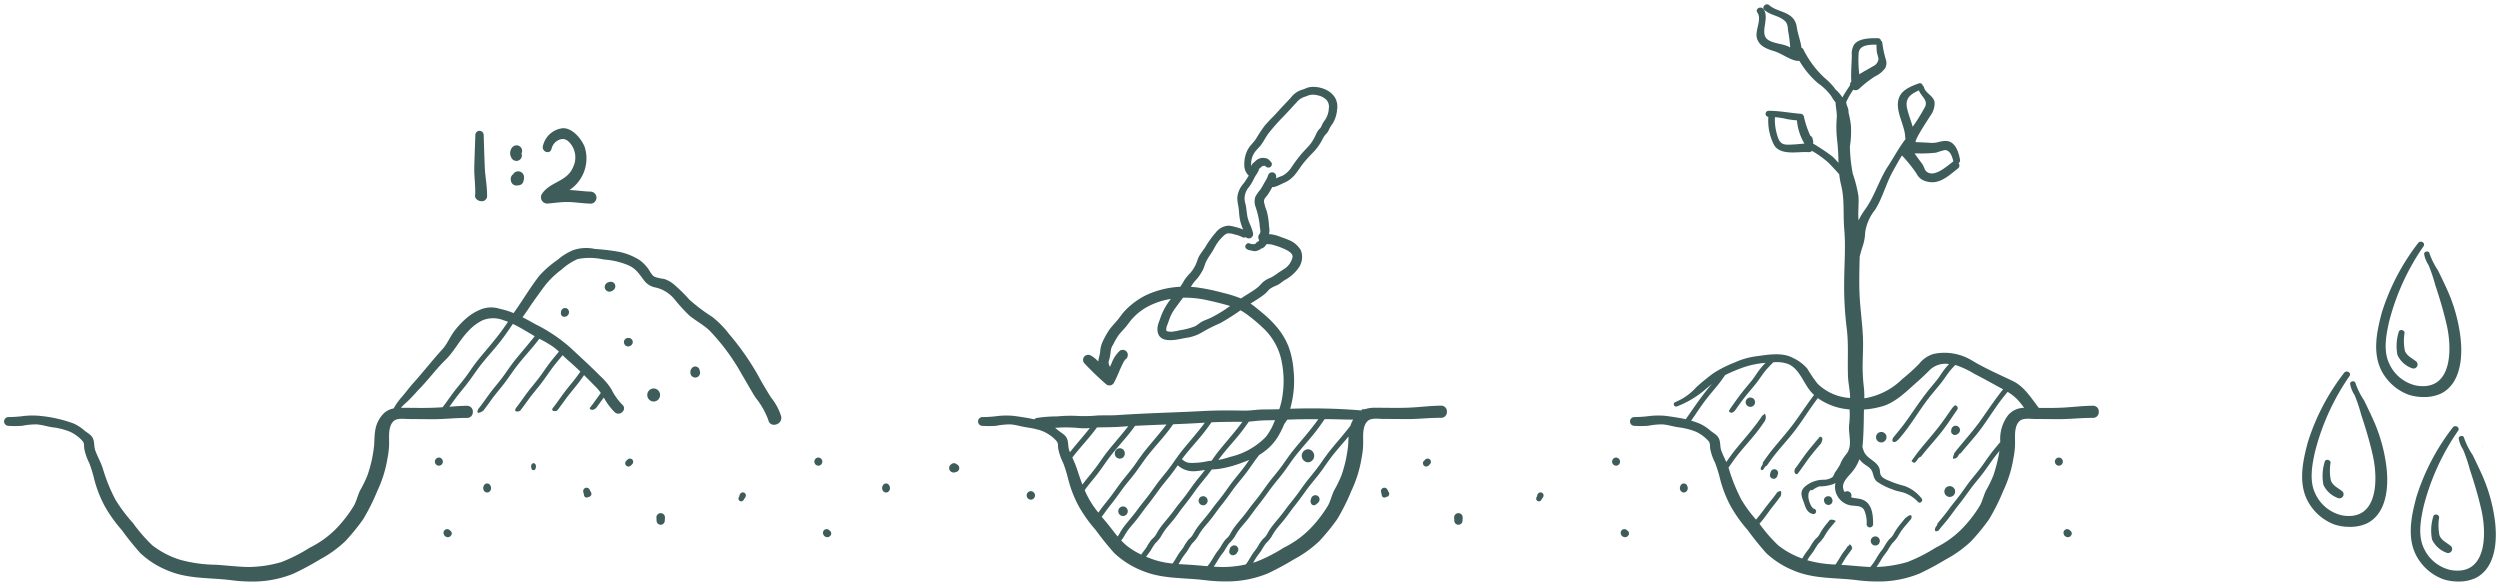
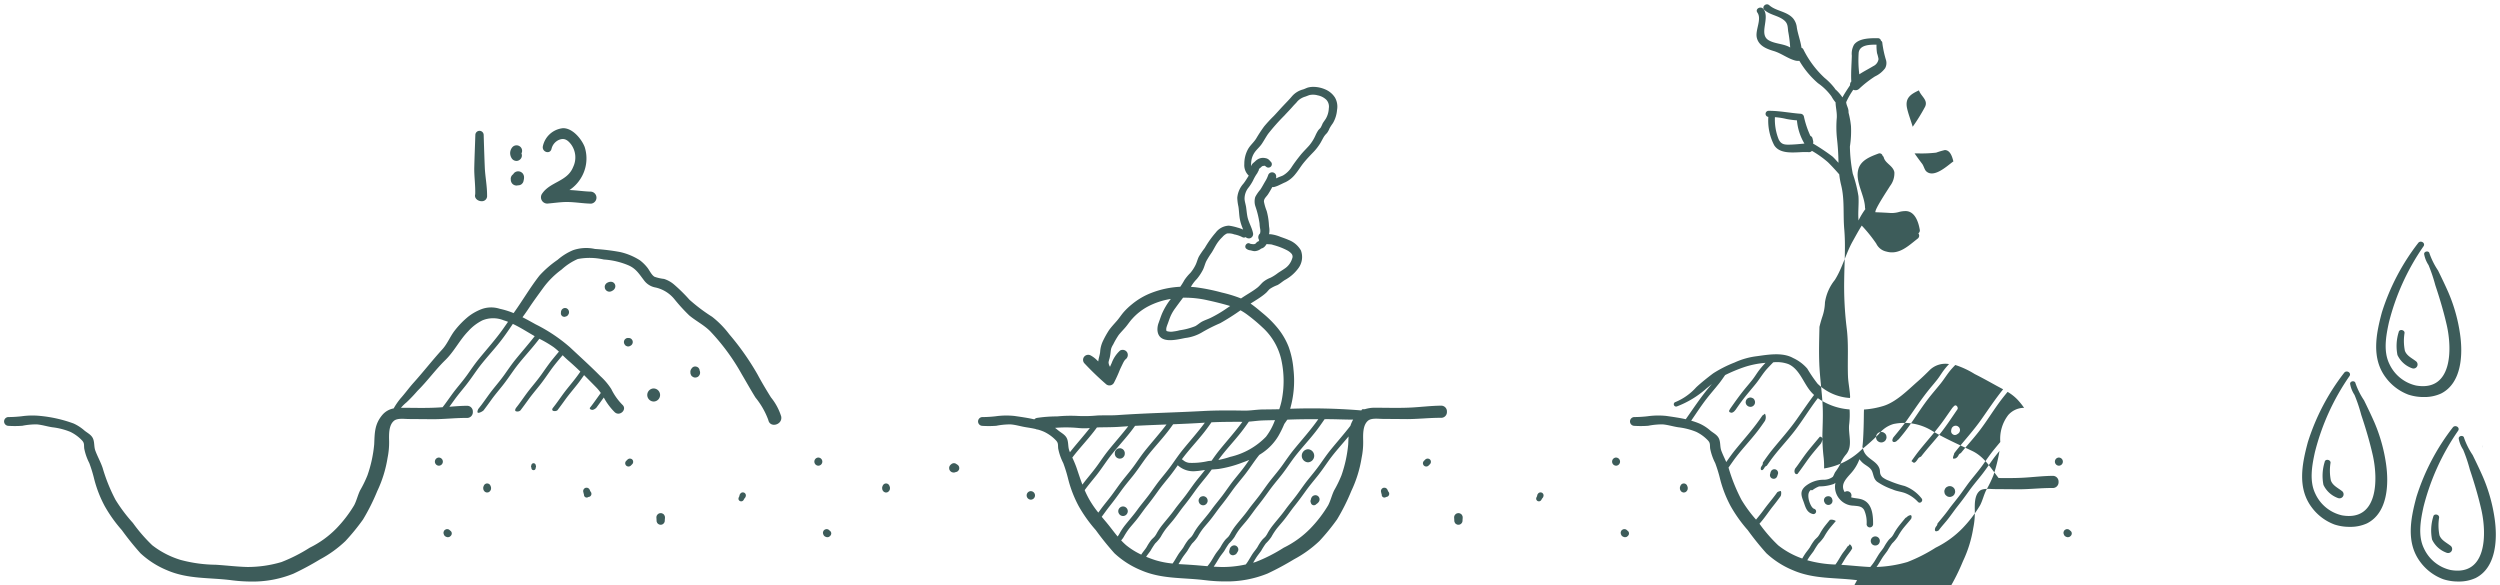
<svg xmlns="http://www.w3.org/2000/svg" width="316.326" height="74.081" viewBox="0 0 316.326 74.081">
  <defs>
    <style>.a{fill:#3d5c5a;stroke:rgba(0,0,0,0);stroke-miterlimit:10;}</style>
  </defs>
  <g transform="translate(0.5 0.543)">
-     <path class="a" d="M-6185.364-9354.757a6.345,6.345,0,0,1-2.868-2.146c-1.865-2.451-1.256-5.5-.514-8.269a28.027,28.027,0,0,1,4.588-8.771c.291-.411.968-.035.686.4a29.517,29.517,0,0,0-4.387,9.658c-.364,1.668-.717,3.62.052,5.212a4.895,4.895,0,0,0,3.388,2.754c4.592.795,4.581-4.566,3.883-7.642-.391-1.716-.895-3.4-1.451-5.062a19.759,19.759,0,0,0-.854-2.534,3.721,3.721,0,0,1-.556-1.384c-.033-.389.618-.474.677-.093a9.427,9.427,0,0,0,1.086,2.165c.447.918.9,1.848,1.309,2.785a20.773,20.773,0,0,1,1.469,5.238c.369,2.524.249,6.2-2.4,7.538a4.994,4.994,0,0,1-2.189.444A6.057,6.057,0,0,1-6185.364-9354.757Zm-74.159.125c-2.773-.35-5.444-.115-8.078-1.244a11.167,11.167,0,0,1-3.4-2.167,35.487,35.487,0,0,1-2.354-2.923,17.779,17.779,0,0,1-2.169-3.042,15.189,15.189,0,0,1-1.316-3.362,17.908,17.908,0,0,0-.631-2.075,7.006,7.006,0,0,1-.644-1.848c-.05-.5.049-.7-.338-1.084a5.012,5.012,0,0,0-1.441-1.031,8.688,8.688,0,0,0-2.265-.573c-.655-.1-1.3-.31-1.959-.364a8.986,8.986,0,0,0-1.836.176,12.879,12.879,0,0,1-1.779.007.556.556,0,0,1,0-1.11,15.118,15.118,0,0,0,1.689-.1,9.872,9.872,0,0,1,2.411-.04c.8.117,1.627.231,2.434.413.968-1.377,1.89-2.772,2.971-4.066l.332-.4c-.215.186-.428.37-.648.539a12.032,12.032,0,0,1-3.8,2.316.293.293,0,0,1-.156-.565,7.249,7.249,0,0,0,2.631-1.872c.67-.619,1.41-1.206,2.139-1.755a15.351,15.351,0,0,1,2.7-1.37,9.511,9.511,0,0,1,2.813-.8c1.458-.2,3.27-.522,4.609.234a5.3,5.3,0,0,1,1.784,1.337,18.023,18.023,0,0,0,1.3,1.907,6.417,6.417,0,0,0,4.1,1.807c.006-.047.013-.093.02-.14-.032-.9-.238-1.747-.271-2.646-.073-2.057.1-4.067-.17-6.114a43.611,43.611,0,0,1-.308-6.086c.024-2.115.192-4.268.007-6.378-.161-1.849.059-3.771-.393-5.57a10.171,10.171,0,0,1-.24-1.359c-.451-.516-.922-1.034-1.418-1.524a12.488,12.488,0,0,0-2.039-1.449.473.473,0,0,1-.406.159,10.291,10.291,0,0,0-1.167.015c-1.207.057-2.562.116-3.2-.883a6.738,6.738,0,0,1-.743-3.568c0-.008,0-.016,0-.024a.385.385,0,0,1,.021-.768c1.373-.01,2.686.274,4.043.371a.464.464,0,0,1,.433.331,11.457,11.457,0,0,0,.827,2.472.441.441,0,0,1,.271.335l.071.293a.575.575,0,0,1-.013.338,26.647,26.647,0,0,1,2.457,1.638c.277.249.509.536.765.8a29.381,29.381,0,0,0-.187-3.042,13.766,13.766,0,0,1-.026-2.669c.035-.682-.133-1.247-.154-1.909,0-.008,0-.016,0-.023a4.684,4.684,0,0,1-.525-.77,7.1,7.1,0,0,0-1.7-1.658,11.188,11.188,0,0,1-2.329-2.787l-.033-.045a1.425,1.425,0,0,1-.58-.053c-.937-.27-1.713-.906-2.667-1.189-.9-.271-1.874-.651-2.127-1.661-.244-.987.667-2.353.068-3.2-.333-.471.426-.888.765-.447.873,1.139-.627,3.156.639,3.933.752.459,1.784.44,2.588.842.042.021.1.054.157.092a16,16,0,0,0-.254-2.046c-.068-.565-.026-.986-.5-1.387-.736-.622-1.77-.662-2.5-1.312-.417-.369.194-.973.606-.608.852.752,2.177.755,2.988,1.633a2.162,2.162,0,0,1,.506,1.221c.132.79.423,1.557.558,2.352a.986.986,0,0,1,.015.168.467.467,0,0,1,.267.249,12.4,12.4,0,0,0,2.659,3.565,7.822,7.822,0,0,1,1.283,1.315c.024.039.046.077.068.117a5.231,5.231,0,0,1,.915,1.044c.289-.532.63-1.033.964-1.541a.674.674,0,0,1,.171-.5.629.629,0,0,1-.024-.151c-.035-1.024.05-2.061.078-3.085a2.328,2.328,0,0,1,.279-1.392c.622-.842,2.1-.828,3.021-.821a.383.383,0,0,1,.388.316.342.342,0,0,1,.173.3,12.906,12.906,0,0,0,.469,2.165,1.373,1.373,0,0,1-.116,1.015,3.379,3.379,0,0,1-1.285,1.039,13.716,13.716,0,0,0-2,1.562.673.673,0,0,1-.744.125,9.675,9.675,0,0,0-.9,1.573c0,.019.007.038.009.058.041.369.265.677.286,1.064,0,.071.006.143.007.215a10.963,10.963,0,0,1,.306,1.694,12.645,12.645,0,0,1-.137,2.586,19.893,19.893,0,0,0,.364,3.429,16.5,16.5,0,0,1,.719,2.849c.069.982-.073,1.962,0,2.943l.01.126a9.122,9.122,0,0,1,.863-1.435c1.2-1.687,1.732-3.69,2.856-5.408.74-1.129,1.4-2.38,2.233-3.465a.642.642,0,0,1-.045-.222c-.047-1.562-1.3-3.3-.826-4.874.338-1.124,1.557-1.566,2.551-1.94a.392.392,0,0,1,.505.3.34.34,0,0,1,.147.21c.2.752,1.173,1.028,1.339,1.856a2.647,2.647,0,0,1-.556,1.759c-.208.359-2.018,3.047-1.833,3.308h0c.661.023,1.32.056,1.981.1a3.471,3.471,0,0,0,.961-.123,3.117,3.117,0,0,1,.963-.121c1.117.083,1.542,1.427,1.7,2.366a.442.442,0,0,1-.183.446.462.462,0,0,1-.061.651c-1.176.911-2.373,2.125-3.989,1.654a1.829,1.829,0,0,1-1.275-1.006,18.635,18.635,0,0,0-1.835-2.279c-.408.639-.761,1.3-1.134,1.967-.887,1.576-1.3,3.374-2.271,4.912a5.93,5.93,0,0,0-1.25,2.837,6.146,6.146,0,0,1-.357,1.891c-.128.389-.24.795-.339,1.206-.036,1.56-.083,3.12-.021,4.676.078,1.931.388,3.859.442,5.78.029,1.079-.026,2.162-.049,3.239a23.2,23.2,0,0,0,.166,2.9,11.453,11.453,0,0,1,.048,1.322,8.78,8.78,0,0,0,4.823-2.456,23.61,23.61,0,0,0,2.115-1.909,3.619,3.619,0,0,1,1.85-1.259,6.7,6.7,0,0,1,4.792.812c1.63.989,3.459,1.786,5.184,2.609,1.5.72,2.335,2.163,3.315,3.414v0c1.029.01,2.061.017,3.082-.038,1.263-.066,2.491-.225,3.764-.236a.723.723,0,0,1,.743.769.727.727,0,0,1-.743.77c-.75-.008-1.491.037-2.233.08-.774.045-1.55.09-2.328.08-.933-.012-1.862-.014-2.792-.023-.525,0-1.437-.142-1.874.216-.71.577-.637,1.831-.625,2.626a9.726,9.726,0,0,1-.2,2.092,15.349,15.349,0,0,1-1.3,4.183,26.148,26.148,0,0,1-1.805,3.6,27.218,27.218,0,0,1-2.227,2.728,14.678,14.678,0,0,1-3.218,2.318,35.995,35.995,0,0,1-3.348,1.8,13.689,13.689,0,0,1-5.361,1A19.916,19.916,0,0,1-6259.523-9354.632Zm6.89-8.113a.65.65,0,0,1-.047.344c-.078.1-.158.205-.244.3-.265.319-.544.632-.8.956a8.6,8.6,0,0,0-.665,1.029,5.056,5.056,0,0,1-.7.833,10.118,10.118,0,0,0-.594.93c-.22.313-.461.6-.665.925s-.374.63-.58.933c-.044.065-.091.129-.139.19a15.774,15.774,0,0,0,3.915-.626,20.368,20.368,0,0,0,3.575-1.817,12.24,12.24,0,0,0,3.365-2.427,16.074,16.074,0,0,0,2.264-2.953c.308-.6.452-1.264.748-1.869a15.015,15.015,0,0,0,.93-1.912,19.693,19.693,0,0,0,.766-3.075c-.331.4-.653.8-.955,1.228-.459.644-.895,1.294-1.389,1.912s-1.029,1.249-1.5,1.906-.922,1.273-1.417,1.894-.954,1.32-1.474,1.944c-.268.322-.546.632-.8.956-.055.068-.107.14-.156.211a1.248,1.248,0,0,1-.147.073c-.449.193-.381-.343-.163-.587a.6.6,0,0,0,.154-.353c.466-.575.951-1.131,1.386-1.734.469-.648.989-1.252,1.467-1.893s.923-1.313,1.429-1.942,1.01-1.224,1.469-1.872.9-1.3,1.4-1.914c.264-.324.532-.645.8-.965a4.94,4.94,0,0,1,1-3.405,2.673,2.673,0,0,1,2.007-.914,8.788,8.788,0,0,0-.859-1.066,5.841,5.841,0,0,0-1.225-.954c-.223.27-.444.539-.658.814-1.051,1.354-1.924,2.84-2.977,4.2-.729.939-1.536,1.813-2.283,2.735a.543.543,0,0,0-.291.265.813.813,0,0,1-.343.381.4.4,0,0,0-.038.02s0,0-.017,0c-.033.012-.071.021-.106.031.012-.01-.114,0-.135,0a.17.17,0,0,1-.041-.012.119.119,0,0,0-.019-.017v-.028s0,0,0,.007c0-.033,0-.087,0-.094a1.715,1.715,0,0,1,.118-.379.4.4,0,0,0,.028-.149c.119-.158.239-.314.365-.471,1.029-1.266,2.12-2.463,3.062-3.8.909-1.291,1.777-2.6,2.769-3.829-.249-.134-.5-.268-.769-.413-.935-.514-1.872-1.039-2.828-1.517a11.049,11.049,0,0,0-2.458-1.147c-.135.142-.27.282-.4.426-.547.594-.942,1.284-1.443,1.911s-1.041,1.24-1.536,1.879c-1.051,1.354-1.926,2.84-2.977,4.2-.265.341-.542.677-.823,1.008a.457.457,0,0,0-.137.106c-.159.194-.455.3-.592.151-.106-.111-.036-.324.073-.516.613-.733,1.219-1.472,1.772-2.255.979-1.392,1.909-2.807,3-4.114.253-.3.509-.606.755-.916s.461-.655.688-.986a8.852,8.852,0,0,1,.831-1.009,2.847,2.847,0,0,0-2.4.713c-.5.5-1,.986-1.536,1.457-1.268,1.107-2.718,2.612-4.365,3.128a10.836,10.836,0,0,1-2.462.454c-.008.225-.015.449-.017.673-.009,1.086-.038,2.169-.106,3.253-.017.265-.041.524-.074.778a4.158,4.158,0,0,0,.164.542c.381,1,1.595,1.216,1.971,2.172.175.445-.04.677.376,1.126a2.948,2.948,0,0,0,.837.457,12.37,12.37,0,0,0,1.978.67,4.845,4.845,0,0,1,2.153,1.566c.272.3-.164.75-.45.451a4.327,4.327,0,0,0-1.595-1.1c-.532-.206-1.086-.234-1.635-.487a7.881,7.881,0,0,1-1.964-.986c-.407-.362-.407-.745-.584-1.232-.22-.595-.809-.755-1.256-1.174a3.173,3.173,0,0,1-.373-.421,5.48,5.48,0,0,1-1.059,1.76c-.66.741-1.387,1.46-.807,2.4a.5.5,0,0,1,.331-.112.536.536,0,0,1,.476.767c.427.138.911.122,1.365.272,1.311.439,1.432,1.966,1.422,3.151a.41.41,0,0,1-.819,0,3.812,3.812,0,0,0-.315-1.814c-.312-.519-.807-.483-1.33-.547a2.355,2.355,0,0,1-1.741-.8,2.338,2.338,0,0,1-.558-2.085,2.244,2.244,0,0,1-.228.143,5.313,5.313,0,0,1-1.831.3,3.411,3.411,0,0,0-.836.466.145.145,0,0,1-.2-.03c-.274.217-.4.528-.3,1.131.057.364.348,1.181.714,1.277a.339.339,0,0,1-.18.653c-.84-.2-.946-.978-1.221-1.685-.287-.733-.374-1.259.267-1.822a3.653,3.653,0,0,1,2.286-.828,1.9,1.9,0,0,0,1.191-.366c.128-.177.2-.436.314-.613a7.056,7.056,0,0,0,.625-.981,4.308,4.308,0,0,1,.743-1.245c.923-1.1.222-2.569.4-3.858a10.64,10.64,0,0,0,.044-1.837,7.934,7.934,0,0,1-4.014-1.425c-.007.009-.015.018-.021.027-1.051,1.355-1.924,2.839-2.977,4.194-.975,1.257-2.094,2.4-3.019,3.7-.151.211-.3.421-.447.632a.542.542,0,0,0-.3.258.844.844,0,0,1-.185.241l-.014.015a.114.114,0,0,0-.028.019.285.285,0,0,0-.041.021l-.009,0-.033.007h-.007c-.023-.019-.059-.023-.038-.007a.508.508,0,0,1-.055-.03l-.009-.01-.021-.033c-.007-.012-.012-.017-.014-.021v-.014c0-.028-.009-.13-.012-.085v-.043c.007-.031.019-.083.019-.09a1.241,1.241,0,0,1,.161-.277.461.461,0,0,0,.081-.343c.391-.556.776-1.109,1.207-1.64,1.029-1.266,2.12-2.466,3.062-3.8.739-1.047,1.45-2.106,2.221-3.124a5.374,5.374,0,0,1-.472-.5c-.914-1.109-1.384-2.775-2.764-3.4a4.21,4.21,0,0,0-1.932-.23c-.249.257-.5.515-.742.777-.549.594-.941,1.284-1.443,1.911s-1.042,1.24-1.538,1.879c-.367.474-.712.963-1.053,1.46a.324.324,0,0,0-.049.048.773.773,0,0,1-.346.281.268.268,0,0,1-.17.014c.029,0,0-.007-.026-.014s-.081-.017-.062-.01c-.1-.04-.042-.012-.121-.085-.017-.015-.019-.017-.024-.035a.173.173,0,0,1-.007-.024c0-.021.006-.094,0-.08a1.061,1.061,0,0,1,.1-.185.366.366,0,0,0,.026-.052c.653-.935,1.313-1.862,2.047-2.742.253-.3.509-.606.755-.916s.461-.655.691-.986a9.746,9.746,0,0,1,.987-1.175,11.415,11.415,0,0,0-2.714.545,20.241,20.241,0,0,0-2.393,1c-.258.361-.5.731-.785,1.081-.5.632-1.039,1.24-1.536,1.879-.7.9-1.327,1.868-1.977,2.813a8.828,8.828,0,0,1,1.073.375,5.471,5.471,0,0,1,1.36.885c.426.346.918.549,1.117,1.093.173.474.085.971.27,1.465s.41.944.618,1.416c.37-.528.738-1.054,1.147-1.556,1.029-1.266,2.118-2.466,3.06-3.8.13-.185.255-.367.383-.549a.577.577,0,0,0,.168-.109c.033-.028.064-.052.1-.078a.369.369,0,0,1,.038-.025l0,0c.009.023.036.085.036.085a1.015,1.015,0,0,1-.041.825c-.314.459-.636.911-.977,1.352-.975,1.254-2.1,2.4-3.021,3.693-.206.288-.407.578-.61.865l.017.048a21.739,21.739,0,0,0,1.627,4.034,16.883,16.883,0,0,0,1.84,2.5c.332-.4.662-.8.968-1.222.466-.648.989-1.254,1.467-1.893l.258-.357a1.117,1.117,0,0,1,.4-.146.108.108,0,0,1,.031,0l.023.021c0,.021.026.083.036.121,0,.012,0,.08,0,.093,0,.047,0,.092,0,.139a1.422,1.422,0,0,1-.057.254c-.31.426-.623.845-.954,1.259-.509.634-.954,1.32-1.477,1.944-.086.1-.173.206-.261.309a18.924,18.924,0,0,0,2.376,2.736,10.431,10.431,0,0,0,3.036,1.662c.1-.17.2-.34.31-.507.2-.317.461-.6.663-.918a6.56,6.56,0,0,1,.6-.923c.125-.14.272-.261.4-.4a2.662,2.662,0,0,0,.3-.464,7.363,7.363,0,0,1,.672-1c.18-.225.362-.447.544-.667l0,0a.9.9,0,0,1,.13-.033s.068,0,.156,0a1.1,1.1,0,0,1,.369.109c.092.045.047.017.1.065a.318.318,0,0,1-.031.038c-.268.322-.544.632-.8.956a8.468,8.468,0,0,0-.665,1.031,5.138,5.138,0,0,1-.705.831,10.927,10.927,0,0,0-.592.93c-.22.313-.463.6-.665.925-.051.082-.1.165-.151.247a14.717,14.717,0,0,0,3.559.542c.082-.1.161-.213.234-.327.2-.308.374-.625.573-.935s.461-.6.663-.921c.021-.033.04-.066.059-.1a.564.564,0,0,0,.258-.249l.019-.042a.585.585,0,0,0,.059.042c.019.02.059.055.059.055a.765.765,0,0,1,.173.284c.009.035.017.068.026.1,0,.017,0,.05,0,.066-.062.106-.123.21-.192.31-.222.31-.463.6-.667.925-.173.277-.335.562-.515.835l.046,0c1.2.072,2.413.219,3.617.27a6.508,6.508,0,0,0,.493-.646c.2-.308.376-.625.573-.935s.461-.6.663-.921a6.53,6.53,0,0,1,.6-.92c.125-.143.272-.261.4-.4a2.67,2.67,0,0,0,.293-.462,7.764,7.764,0,0,1,.674-1c.249-.314.506-.622.759-.93a.643.643,0,0,0,.2-.131.817.817,0,0,1,.433-.217A.158.158,0,0,1-6252.633-9362.745Zm1.334-44.586c.215.279.3.755.537.973.973.878,2.631-.688,3.365-1.221a.437.437,0,0,1,.058-.036v-.007c-.13-.527-.378-1.431-1.083-1.434a10.594,10.594,0,0,0-1.1.327,16.434,16.434,0,0,1-2.42.092l-.309,0C-6251.948-9408.2-6251.63-9407.763-6251.3-9407.331Zm-18.155-3.1c.324.684.76.71,1.493.687.589-.019,1.185-.075,1.774-.133a6.9,6.9,0,0,1-.946-2.937,11.275,11.275,0,0,1-1.333-.176,8.863,8.863,0,0,0-1.453-.227A6.74,6.74,0,0,0-6269.454-9410.433Zm16.269-3.85c.18.76.477,1.514.7,2.277a23.462,23.462,0,0,0,1.573-2.545c.386-.852-.53-1.312-.784-2.059C-6252.745-9416.125-6253.505-9415.637-6253.185-9414.282Zm-6.135-7.107a14.11,14.11,0,0,0,.079,2.75c.56-.375,1.164-.67,1.762-1.035a1.16,1.16,0,0,0,.67-.9,4.967,4.967,0,0,0-.187-.736,5.721,5.721,0,0,1-.068-1.085C-6257.936-9422.391-6259.175-9422.381-6259.32-9421.39Zm-82.687,66.758c-2.775-.35-5.444-.115-8.078-1.244a11.178,11.178,0,0,1-3.407-2.167,36,36,0,0,1-2.354-2.923,17.779,17.779,0,0,1-2.169-3.042,15.063,15.063,0,0,1-1.313-3.362,18.51,18.51,0,0,0-.634-2.075,7.025,7.025,0,0,1-.644-1.848c-.049-.5.05-.7-.336-1.084a5.048,5.048,0,0,0-1.443-1.031,5.517,5.517,0,0,0-.8-.284.585.585,0,0,1-.256-.065c-.394-.094-.794-.157-1.208-.224-.653-.1-1.3-.31-1.959-.364a9,9,0,0,0-1.836.176,12.879,12.879,0,0,1-1.779.007.556.556,0,0,1,0-1.11,15.118,15.118,0,0,0,1.689-.1,9.872,9.872,0,0,1,2.411-.04c.822.121,1.672.238,2.5.428a.612.612,0,0,1,.343-.185,17.105,17.105,0,0,1,2.537-.187,17.747,17.747,0,0,1,2.567-.062,17.055,17.055,0,0,0,2.546-.057c.364-.015.729-.015,1.091-.015.485,0,.97,0,1.458-.033,3.573-.251,7.152-.317,10.728-.511,1.749-.095,3.485-.088,5.234-.055.8.017,1.573-.133,2.371-.145.706-.01,1.409-.012,2.113-.031a9.567,9.567,0,0,0,.286-1.015,12.511,12.511,0,0,0-.041-5.31,7.866,7.866,0,0,0-2.406-4.064,20.7,20.7,0,0,0-1.81-1.519,7.509,7.509,0,0,0-.933-.609,29.546,29.546,0,0,1-2.571,1.631,20.139,20.139,0,0,0-2.2,1.1,5.428,5.428,0,0,1-2.224.773c-1.155.229-3.393.821-3.514-1.01a2.366,2.366,0,0,1,.161-.933c.133-.369.256-.74.4-1.1a8.553,8.553,0,0,1,1.136-1.9,9.38,9.38,0,0,0-2.927.97,7.284,7.284,0,0,0-1.94,1.521c-.308.326-.547.705-.835,1.048s-.613.665-.895,1.018a9.41,9.41,0,0,0-.7,1.206,2.172,2.172,0,0,0-.249.507c-.021.082-.039.164-.053.249,0,0-.019.145-.021.17a5.66,5.66,0,0,1-.128.8,4.887,4.887,0,0,0-.132.494,1.019,1.019,0,0,0,.146.539l.034.073c.066-.161.135-.321.212-.478a4,4,0,0,1,1.06-1.585.659.659,0,0,1,.9.236.676.676,0,0,1-.236.895c.059-.045-.039.053-.068.084.009-.006-.079.117-.079.117-.066.108-.125.223-.18.336-.116.244-.234.485-.348.729a16.859,16.859,0,0,1-.776,1.706.652.652,0,0,1-1.008.128,36.5,36.5,0,0,1-2.7-2.6.642.642,0,0,1-.05-.845.657.657,0,0,1,.831-.166,3.48,3.48,0,0,1,.847.653c.037.033.075.065.113.1.031-.4.192-.787.233-1.182a3.664,3.664,0,0,1,.357-1.4,11.787,11.787,0,0,1,.776-1.385c.3-.414.648-.783.984-1.166.314-.362.57-.77.885-1.129a8.7,8.7,0,0,1,1.039-.981,8.868,8.868,0,0,1,2.473-1.438,11.668,11.668,0,0,1,3.625-.764,8.638,8.638,0,0,0,.514-.827,5.857,5.857,0,0,1,.767-.927,4.927,4.927,0,0,0,.646-.989c.18-.355.255-.753.445-1.105a11.7,11.7,0,0,1,.731-1.062,12.316,12.316,0,0,1,1.389-1.952,2.169,2.169,0,0,1,1.661-.868,6.231,6.231,0,0,1,1.1.246,4.19,4.19,0,0,1,.7.251c-.052-.146-.109-.289-.164-.434a5.334,5.334,0,0,1-.3-1.226c-.052-.412-.064-.828-.128-1.24a6.028,6.028,0,0,1-.147-1.123,3.065,3.065,0,0,1,.776-1.789c.25-.32.457-.672.675-1.016a1.819,1.819,0,0,1-.559-1.476,3.8,3.8,0,0,1,.464-1.869c.284-.507.741-.866,1.041-1.358a18.039,18.039,0,0,1,1.006-1.528,17.464,17.464,0,0,1,1.209-1.307c.417-.436.809-.892,1.226-1.329.369-.391.757-.781,1.1-1.192a2.8,2.8,0,0,1,1.358-.841c.234-.063.438-.191.672-.253a2.633,2.633,0,0,1,.693-.078,3.8,3.8,0,0,1,1.42.3,2.718,2.718,0,0,1,1.273,1.041,2.308,2.308,0,0,1,.27,1.576,3.928,3.928,0,0,1-.523,1.673,6.626,6.626,0,0,0-.426.655,2.429,2.429,0,0,1-.332.607,2.526,2.526,0,0,0-.381.455c-.14.238-.265.484-.4.724a6.692,6.692,0,0,1-1.024,1.32c-.4.414-.788.828-1.152,1.275s-.656.958-1.027,1.4a3.562,3.562,0,0,1-1.266,1.036c-.246.1-.473.225-.717.333a3.32,3.32,0,0,1-.731.277.635.635,0,0,1-.215,0c-.168.314-.349.627-.54.924-.206.317-.556.551-.511.958a6.56,6.56,0,0,0,.343,1.152,8.126,8.126,0,0,1,.255,1.387c.026.22.024.433.057.65a2.387,2.387,0,0,1,.012.743c-.009.051-.018.1-.028.151.092,0,.185.008.276.017a4.9,4.9,0,0,1,1.19.331c.348.123.693.239,1.029.391a3.02,3.02,0,0,1,1.536,1.313,2.372,2.372,0,0,1-.329,2.271,5.186,5.186,0,0,1-1.72,1.491c-.317.2-.591.459-.927.634a4.348,4.348,0,0,0-.97.492c-.151.135-.272.3-.417.445a5.626,5.626,0,0,1-.5.409c-.336.253-.693.476-1.048.7-.153.095-.306.192-.458.29.547.374,1.058.814,1.556,1.23a13.406,13.406,0,0,1,1.836,1.822,8.906,8.906,0,0,1,1.422,2.406,11.037,11.037,0,0,1,.615,2.86,12.792,12.792,0,0,1-.417,4.991,75.933,75.933,0,0,1,9.008.21l.1-.147.352-.011a4.029,4.029,0,0,1,1.312-.183c1.512,0,3.045.054,4.555-.026,1.263-.066,2.491-.225,3.767-.236a.721.721,0,0,1,.741.769.726.726,0,0,1-.741.77c-.75-.008-1.493.037-2.236.08-.774.045-1.55.09-2.328.08-.93-.012-1.862-.014-2.792-.023-.525,0-1.437-.142-1.874.216-.708.577-.637,1.831-.625,2.626a9.726,9.726,0,0,1-.2,2.092,15.349,15.349,0,0,1-1.3,4.183,25.879,25.879,0,0,1-1.806,3.6,27.146,27.146,0,0,1-2.226,2.728,14.678,14.678,0,0,1-3.218,2.318,35.647,35.647,0,0,1-3.346,1.8,13.7,13.7,0,0,1-5.362,1A19.9,19.9,0,0,1-6342.006-9354.632Zm2.059-1.67a13.53,13.53,0,0,0,3.076-.323c.084-.108.166-.219.242-.337.2-.306.376-.625.572-.935s.461-.6.665-.921a6.124,6.124,0,0,1,.6-.92c.123-.143.27-.261.4-.4a2.532,2.532,0,0,0,.293-.462,7.66,7.66,0,0,1,.674-1c.511-.648,1.058-1.256,1.541-1.926.468-.648.991-1.254,1.467-1.893s.925-1.313,1.432-1.942,1.008-1.226,1.467-1.872.9-1.3,1.4-1.914c.828-1.016,1.692-1.989,2.49-3.025a3.674,3.674,0,0,1,.345-.778c-.55,0-1.1-.015-1.654-.029-.615-.017-1.23-.033-1.838-.028h-.121c-.363.53-.732,1.057-1.126,1.565-.975,1.256-2.1,2.4-3.021,3.693-.459.644-.894,1.294-1.389,1.912s-1.029,1.249-1.5,1.906-.923,1.273-1.417,1.894-.954,1.32-1.474,1.944c-.267.322-.544.632-.8.956a7.977,7.977,0,0,0-.665,1.031,5.239,5.239,0,0,1-.705.831,10.24,10.24,0,0,0-.591.93c-.22.313-.464.6-.665.925s-.376.63-.582.933c-.033.049-.067.1-.1.144C-6340.618-9356.326-6340.283-9356.31-6339.948-9356.3Zm-4.034-.284c.751.045,1.5.119,2.257.181a5.694,5.694,0,0,0,.419-.555c.2-.308.376-.627.572-.935s.461-.6.665-.92a6.151,6.151,0,0,1,.6-.923c.123-.14.27-.261.4-.4a2.65,2.65,0,0,0,.293-.464,7.66,7.66,0,0,1,.674-1c.511-.646,1.058-1.256,1.541-1.926.468-.648.991-1.252,1.467-1.893s.925-1.313,1.429-1.942,1.01-1.224,1.469-1.872.9-1.3,1.4-1.914c1.032-1.266,2.12-2.463,3.062-3.8l.041-.059c-1.309,0-2.618.008-3.927.063-.125.183-.25.363-.378.544a13.2,13.2,0,0,1-.74,1.506,6.78,6.78,0,0,1-1.952,2.1c-.154.108-.312.212-.474.309-.192.242-.378.487-.558.739-.459.644-.894,1.292-1.389,1.912s-1.032,1.249-1.5,1.906-.92,1.273-1.415,1.894-.954,1.32-1.477,1.944c-.265.322-.544.632-.8.956a8.531,8.531,0,0,0-.665,1.031,5.1,5.1,0,0,1-.7.831,10.827,10.827,0,0,0-.594.93c-.22.313-.461.6-.665.925-.155.249-.3.5-.457.747C-6344.929-9356.641-6344.453-9356.615-6343.982-9356.586Zm-4.408-.605a11.082,11.082,0,0,0,2.258.448c.052-.07.1-.142.151-.217.2-.308.376-.627.572-.937s.461-.6.663-.918a6.56,6.56,0,0,1,.6-.923c.125-.14.272-.261.4-.4a2.628,2.628,0,0,0,.3-.464,7.894,7.894,0,0,1,.672-1c.514-.646,1.06-1.256,1.543-1.926.466-.648.989-1.254,1.467-1.893s.923-1.313,1.429-1.942,1.01-1.224,1.469-1.872c.145-.206.288-.412.432-.617-.3.126-.6.24-.9.348a14.392,14.392,0,0,1-2.934.79c-.3.038-.607.058-.912.075-.195.271-.394.539-.6.8-.506.632-1.032,1.249-1.5,1.906s-.92,1.273-1.417,1.894-.951,1.32-1.474,1.944c-.267.322-.544.632-.8.956a8.472,8.472,0,0,0-.665,1.031,5.114,5.114,0,0,1-.705.831,10.8,10.8,0,0,0-.591.93c-.179.254-.373.492-.548.746C-6349.136-9357.449-6348.762-9357.312-6348.39-9357.191Zm22.006-12.562c-.457.644-.894,1.292-1.389,1.912s-1.029,1.249-1.5,1.906-.92,1.273-1.417,1.894-.954,1.32-1.474,1.944c-.267.322-.544.632-.8.956a8.092,8.092,0,0,0-.665,1.029,5.167,5.167,0,0,1-.705.833,9.849,9.849,0,0,0-.591.93c-.22.313-.464.6-.665.925-.12.191-.235.387-.354.579.1-.026.2-.054.3-.082a20.283,20.283,0,0,0,3.575-1.817,12.2,12.2,0,0,0,3.365-2.427,15.967,15.967,0,0,0,2.264-2.953c.31-.6.452-1.264.748-1.869a15.015,15.015,0,0,0,.93-1.912,16.359,16.359,0,0,0,.852-3.92c.016-.352.026-.682.047-1C-6324.708-9371.8-6325.613-9370.832-6326.383-9369.753Zm-25.615,10.7a9.25,9.25,0,0,0,1.9,1.184l.017-.026c.2-.319.461-.6.663-.92a6.56,6.56,0,0,1,.6-.923c.125-.14.272-.261.4-.4a2.526,2.526,0,0,0,.3-.464,7.894,7.894,0,0,1,.672-1c.514-.646,1.058-1.256,1.541-1.926.468-.648.991-1.252,1.469-1.893s.923-1.313,1.429-1.942c.325-.4.656-.8.975-1.213-.382.044-.76.124-1.146.141a2.919,2.919,0,0,1-2.257-.7.483.483,0,0,1-.036-.042c-.319.453-.639.9-.986,1.342-.506.632-1.032,1.249-1.5,1.906s-.92,1.273-1.417,1.894-.951,1.32-1.474,1.944c-.267.322-.544.632-.8.956a8.6,8.6,0,0,0-.665,1.029,2.458,2.458,0,0,1-.326.431A7.3,7.3,0,0,0-6352-9359.052Zm-2.451-2.827c.466.558.895,1.156,1.363,1.717a2.7,2.7,0,0,0,.277-.439,7.643,7.643,0,0,1,.672-1c.514-.648,1.058-1.256,1.541-1.926.468-.648.991-1.254,1.469-1.893s.923-1.313,1.429-1.942,1.008-1.226,1.467-1.872.9-1.3,1.4-1.914c.929-1.143,1.906-2.23,2.781-3.415l-.122.008c-1.3.085-2.592.142-3.889.193-.22.311-.444.618-.678.919-.975,1.254-2.1,2.4-3.021,3.693-.457.644-.894,1.292-1.389,1.912s-1.029,1.249-1.5,1.906-.923,1.273-1.417,1.894c-.36.448-.688.923-1.033,1.384C-6354.89-9362.4-6354.672-9362.146-6354.449-9361.879Zm-2.2-2.927a12.946,12.946,0,0,0,1.119,1.622q.132-.171.258-.347c.468-.648.991-1.254,1.467-1.893s.925-1.313,1.429-1.942,1.01-1.226,1.469-1.872.9-1.3,1.4-1.914c.867-1.066,1.778-2.087,2.607-3.182-1.328.052-2.654.1-3.98.172-.173.241-.35.479-.532.715-.977,1.256-2.1,2.4-3.021,3.693-.459.644-.895,1.294-1.389,1.912-.482.6-.98,1.19-1.433,1.813A12.06,12.06,0,0,0-6356.65-9364.806Zm-1.627-4.034c.247.728.473,1.429.735,2.116.159-.217.322-.432.491-.642.5-.618,1.01-1.224,1.469-1.872s.9-1.3,1.4-1.914c.81-1,1.657-1.948,2.44-2.961l-.973.064c-.854.064-1.7.064-2.553.076-.148,0-.294.009-.439.018-.125.171-.252.341-.382.508-.876,1.129-1.869,2.165-2.732,3.3A13.771,13.771,0,0,1-6358.277-9368.84Zm13.494-.97a1.391,1.391,0,0,0,.788.333,9.022,9.022,0,0,0,2.366-.229c.144-.016.288-.029.433-.042.334-.478.669-.95,1.039-1.4.957-1.177,1.966-2.294,2.86-3.52-1.31-.006-2.612,0-3.917.059-.275.395-.556.785-.851,1.166-.932,1.2-2,2.3-2.9,3.522A.494.494,0,0,1-6344.784-9369.81Zm7.394-3.637c-.951,1.226-2.04,2.341-2.951,3.6l.145-.024a11.274,11.274,0,0,0,1.346-.364,9.138,9.138,0,0,0,4.534-2.549,7.755,7.755,0,0,0,1.081-1.954l.062-.146c-.526.013-1.053.02-1.579.04-.584.022-1.152.108-1.731.151C-6336.776-9374.271-6337.075-9373.853-6337.39-9373.446Zm-23.192-.123c.426.346.918.549,1.117,1.093.173.474.085.971.27,1.465.023.064.048.128.074.19q.127-.166.26-.33c.748-.92,1.528-1.8,2.26-2.732a7.307,7.307,0,0,1-1.395,0,16.77,16.77,0,0,0-3.007-.022C-6360.865-9373.8-6360.727-9373.687-6360.582-9373.569Zm13.737-12.573a1.77,1.77,0,0,0,.84.04,4.921,4.921,0,0,0,.764-.151,8.409,8.409,0,0,0,1.98-.522c.313-.173.568-.426.885-.59.338-.175.7-.291,1.046-.454a15.859,15.859,0,0,0,2.023-1.192c.154-.1.308-.209.461-.314l-.1-.028c-.911-.268-1.846-.5-2.775-.7a12.957,12.957,0,0,0-2.877-.324l-.209,0q-.491.639-.961,1.292a5.377,5.377,0,0,0-.6,1c-.132.3-.237.62-.35.93-.057.156-.121.31-.166.471a1.1,1.1,0,0,0-.052.279s0,.1,0,.117c.014.045.035.124.005.053C-6346.906-9386.178-6346.911-9386.171-6346.845-9386.143Zm3.66-5.549a24.626,24.626,0,0,1,3.279.663,16.868,16.868,0,0,1,2.43.748l.095-.064c.644-.437,1.339-.81,1.954-1.287.279-.213.48-.49.738-.724a3.4,3.4,0,0,1,.949-.547,5.634,5.634,0,0,0,.93-.592c.265-.182.544-.348.809-.53a2.336,2.336,0,0,0,1-1.312.58.58,0,0,0-.1-.625,2.006,2.006,0,0,0-.523-.4,8.358,8.358,0,0,0-1.725-.67c-.094-.03-.191-.062-.287-.083a.892.892,0,0,1-.122-.014c-.135-.007-.27-.01-.4-.026l-.077-.01a2.33,2.33,0,0,1-.24.317.914.914,0,0,1-.451.259,1.4,1.4,0,0,1-.857.326,2.2,2.2,0,0,1-.452-.1.978.978,0,0,1-.58-.22c-.338-.3.116-.887.483-.627a1.726,1.726,0,0,0,.452.062.431.431,0,0,0,.246-.08l.025-.017c.021-.027.066-.078.067-.078a.545.545,0,0,1,.263-.183l.025-.006.022-.039c.008-.017.038-.077.056-.111a.638.638,0,0,1,.072-.809c.012-.013.025-.023.038-.035.014-.077.028-.154.038-.232a1.378,1.378,0,0,0-.038-.419,4.712,4.712,0,0,1-.063-.605,11.778,11.778,0,0,0-.535-2.2,1.982,1.982,0,0,1-.007-1.16,4.727,4.727,0,0,1,.648-.938c.215-.327.4-.68.6-1.022a3.62,3.62,0,0,0,.381-.79.524.524,0,0,1,1,0,1.136,1.136,0,0,1,.005.4c.076-.032.148-.067.215-.1.22-.111.468-.168.679-.281a3.248,3.248,0,0,0,1.086-1.072c.341-.519.712-1.006,1.1-1.488.345-.428.743-.81,1.11-1.221a5.437,5.437,0,0,0,.781-1.247,4.823,4.823,0,0,1,.336-.637c.092-.135.239-.258.327-.366a4.289,4.289,0,0,0,.258-.54c.121-.208.274-.4.4-.6a2.836,2.836,0,0,0,.379-1.309,1.281,1.281,0,0,0-.3-1.072,2.126,2.126,0,0,0-1.091-.57,2.148,2.148,0,0,0-1.031-.045c-.225.062-.431.173-.66.232a2.351,2.351,0,0,0-.551.276,1.947,1.947,0,0,0-.461.44c-.156.168-.317.324-.469.5-.336.393-.705.754-1.05,1.14a26.039,26.039,0,0,0-2.078,2.338c-.272.4-.5.816-.764,1.219s-.618.687-.892,1.06a2.49,2.49,0,0,0-.473,1.307,4.971,4.971,0,0,0-.023.5,1.018,1.018,0,0,1,.3-.43c.078-.066.158-.128.232-.2a1.765,1.765,0,0,1,.371-.279,1.356,1.356,0,0,1,.542-.151,1.592,1.592,0,0,1,.4.038.829.829,0,0,1,.428.208c.085.078.151.173.237.251a.428.428,0,0,1,.036.565.434.434,0,0,1-.559.113,2.512,2.512,0,0,1-.206-.156l-.017-.015-.013-.007-.047,0-.164.022a.555.555,0,0,0-.1.024l-.05.028-.023.016c-.05.046-.1.092-.147.136-.072.064-.15.121-.218.188,0,.007,0,.014,0,.021a.588.588,0,0,1-.145.347.367.367,0,0,1-.075.169,5.677,5.677,0,0,0-.532.93,6.248,6.248,0,0,1-.525.83,2.247,2.247,0,0,0-.542,1.508c.024.343.142.674.194,1.015.057.388.087.781.161,1.167.137.738.559,1.372.712,2.105a.557.557,0,0,1-.381.67.593.593,0,0,1-.547-.148.416.416,0,0,1-.431,0,3.715,3.715,0,0,0-1.022-.346,1.947,1.947,0,0,0-.911-.111,1.716,1.716,0,0,0-.582.452,4.731,4.731,0,0,0-.729.885c-.218.351-.4.722-.62,1.069a11.921,11.921,0,0,0-.684,1.091c-.182.369-.26.783-.457,1.15a6.374,6.374,0,0,1-.741,1.109,4.983,4.983,0,0,0-.646.813c-.035.064-.069.128-.1.19Q-6343.5-9391.728-6343.185-9391.691ZM-6332.975-9404.977Zm-1.827-2.065.044-.006h0Zm.05-.007.071-.01-.071.01Zm.312-.023Zm-.151,0,.043-.006Zm-130.658,52.44c-2.775-.35-5.444-.115-8.08-1.244a11.19,11.19,0,0,1-3.4-2.167,36.009,36.009,0,0,1-2.354-2.923,17.806,17.806,0,0,1-2.169-3.042,15.164,15.164,0,0,1-1.315-3.362,18.006,18.006,0,0,0-.632-2.075,7.023,7.023,0,0,1-.644-1.848c-.05-.5.05-.7-.336-1.084a5.05,5.05,0,0,0-1.443-1.031,8.689,8.689,0,0,0-2.264-.573c-.653-.1-1.3-.31-1.959-.364a9,9,0,0,0-1.836.176,12.879,12.879,0,0,1-1.779.007.556.556,0,0,1,0-1.11,15.1,15.1,0,0,0,1.689-.1,9.876,9.876,0,0,1,2.411-.04,16.909,16.909,0,0,1,4.181.958,5.516,5.516,0,0,1,1.36.885c.424.346.918.549,1.117,1.093.173.474.085.971.27,1.465.274.738.665,1.422.918,2.172a21.606,21.606,0,0,0,1.628,4.034,20.166,20.166,0,0,0,2.2,2.927,20.293,20.293,0,0,0,2.451,2.827,11.079,11.079,0,0,0,3.608,1.86,17.788,17.788,0,0,0,4.408.605c1.341.08,2.69.253,4.034.284a15.133,15.133,0,0,0,4.3-.625,20.317,20.317,0,0,0,3.575-1.817,12.245,12.245,0,0,0,3.364-2.427,16.053,16.053,0,0,0,2.264-2.953c.31-.6.452-1.264.746-1.869a14.77,14.77,0,0,0,.932-1.912,16.336,16.336,0,0,0,.852-3.92c.066-1.43.031-2.518,1.015-3.7a2.459,2.459,0,0,1,1.448-.841,8.572,8.572,0,0,1,.868-1.263c.577-.641,1.074-1.344,1.654-1.989,1.247-1.387,2.38-2.85,3.637-4.224.655-.72.979-1.626,1.576-2.388a10.94,10.94,0,0,1,1.72-1.763,6.517,6.517,0,0,1,1.708-.951,3.544,3.544,0,0,1,2.267-.026,10.094,10.094,0,0,1,1.746.545c1.117-1.555,2.082-3.229,3.263-4.739a12.942,12.942,0,0,1,2.3-2,7.181,7.181,0,0,1,1.976-1.229,5.13,5.13,0,0,1,2.757-.148,26.01,26.01,0,0,1,3.189.39,7.884,7.884,0,0,1,2.508,1.051,5.233,5.233,0,0,1,.92.906c.274.338.528.939.913,1.169a5.4,5.4,0,0,0,1.207.274,3.667,3.667,0,0,1,1.209.658,20.429,20.429,0,0,1,2.006,1.971,21.578,21.578,0,0,0,2.863,2.157,11.806,11.806,0,0,1,2.163,2.2,33.023,33.023,0,0,1,3.589,5.1c.528.991,1.107,1.954,1.7,2.905a7.2,7.2,0,0,1,1.294,2.406c.213,1.064-1.417,1.517-1.63.452a9.9,9.9,0,0,0-1.621-2.837c-.606-.973-1.157-1.967-1.739-2.953a26.876,26.876,0,0,0-4.008-5.456c-.788-.783-1.784-1.275-2.631-1.98a22.114,22.114,0,0,1-1.853-2.025,4.285,4.285,0,0,0-2.4-1.51,2.3,2.3,0,0,1-1.4-.813c-.674-.858-1.053-1.588-2.11-2.023a9.558,9.558,0,0,0-3.048-.707,8.044,8.044,0,0,0-3.3-.063,7.387,7.387,0,0,0-2.033,1.324,10.733,10.733,0,0,0-2.312,2.293c-.615.85-1.237,1.689-1.817,2.563-.269.409-.546.8-.831,1.186.561.282,1.111.591,1.668.9a20.326,20.326,0,0,1,4.337,2.9c1.3,1.219,2.6,2.39,3.854,3.658a8.114,8.114,0,0,1,1.375,1.625,7.54,7.54,0,0,0,1.4,1.985c.655.579-.305,1.53-.956.956a7.8,7.8,0,0,1-1.389-1.866q-.127.168-.25.34c-.229.321-.464.641-.7.958a1.087,1.087,0,0,1-.4.251c-.151.05-.49-.052-.412-.241.118-.151.237-.3.353-.459.351-.472.681-.952,1.03-1.423a5.333,5.333,0,0,0-.552-.679c-.521-.53-1.04-1.061-1.567-1.581-.3.43-.6.855-.934,1.267-.5.632-1.029,1.249-1.5,1.907-.31.436-.625.861-.946,1.285a.647.647,0,0,1-.322.094c-.268,0-.407-.12-.274-.361l0,0c.13-.166.26-.334.386-.5.48-.644.925-1.311,1.429-1.94s1.01-1.226,1.469-1.874l.227-.321c-.5-.484-1.014-.958-1.544-1.415-.241-.209-.473-.435-.7-.66-.523.611-1.041,1.227-1.508,1.881s-.894,1.294-1.389,1.914-1.029,1.247-1.5,1.907c-.31.433-.625.861-.946,1.282a.581.581,0,0,1-.334.138c-.4.012-.383-.178-.236-.438v0c.123-.156.244-.312.362-.471.48-.646.923-1.311,1.429-1.94s1.01-1.226,1.469-1.874.9-1.3,1.4-1.911c.258-.317.52-.63.781-.942a8.131,8.131,0,0,0-.684-.577,14.38,14.38,0,0,0-1.795-1.052c-.069.092-.139.183-.209.273-.975,1.256-2.094,2.4-3.019,3.693-.459.644-.9,1.294-1.389,1.914s-1.032,1.247-1.5,1.907c-.31.436-.627.863-.951,1.289a1.566,1.566,0,0,1-.36.218c-.454.2-.468-.012-.314-.371l.007-.023c.158-.2.314-.4.466-.6.48-.646.923-1.311,1.429-1.94s1.01-1.226,1.467-1.874.9-1.3,1.4-1.911c.792-.974,1.619-1.908,2.387-2.9-.9-.513-1.814-1.107-2.766-1.554-.494.729-.988,1.459-1.528,2.153-.975,1.256-2.094,2.4-3.019,3.693-.459.644-.9,1.294-1.391,1.914s-1.029,1.247-1.5,1.907q-.294.413-.593.818c.738-.06,1.475-.118,2.228-.125a.72.72,0,0,1,.741.769.726.726,0,0,1-.741.77c-.75-.008-1.49.037-2.233.08-.774.045-1.55.09-2.328.08-.932-.012-1.862-.014-2.792-.023-.525,0-1.436-.142-1.874.216-.71.577-.639,1.831-.625,2.626a9.726,9.726,0,0,1-.2,2.092,15.349,15.349,0,0,1-1.3,4.183,26.148,26.148,0,0,1-1.805,3.6,27.151,27.151,0,0,1-2.227,2.728,14.712,14.712,0,0,1-3.218,2.318,35.893,35.893,0,0,1-3.346,1.8,13.7,13.7,0,0,1-5.363,1A19.887,19.887,0,0,1-6465.249-9354.632Zm21.507-21.814c1.512,0,3.045.054,4.555-.026.23-.012.46-.027.689-.044.1-.125.193-.25.288-.377.48-.646.923-1.311,1.429-1.94s1.01-1.226,1.467-1.874.9-1.3,1.4-1.911c1.029-1.267,2.118-2.466,3.062-3.8q.319-.453.633-.906c-.178-.068-.357-.131-.538-.185a3.564,3.564,0,0,0-2.7,0,5.98,5.98,0,0,0-1.789,1.365c-1.11,1.135-1.765,2.548-2.908,3.662-1.259,1.226-2.271,2.662-3.528,3.9a18.944,18.944,0,0,1-1.37,1.437,5.558,5.558,0,0,0-.715.7h.027Zm104.953,18.566a.463.463,0,0,1-.13-.577c0-.017,0-.034,0-.053a.649.649,0,0,1,.324-.456.524.524,0,0,1,.4-.053.508.508,0,0,1,.272.188.528.528,0,0,1,.111.314.476.476,0,0,1-.09.287l.008-.011c-.012.02-.021.036-.033.058a.583.583,0,0,1-.047.066.531.531,0,0,1-.156.2.546.546,0,0,1-.18.089.45.45,0,0,1-.189.041A.489.489,0,0,1-6338.789-9357.88Zm.238.044-.013,0ZM-6338.831-9358.093Zm153.848-.031a3.24,3.24,0,0,1-1.787-1.651,5.9,5.9,0,0,1,.151-2.894c.06-.426.762-.317.743.1a6.321,6.321,0,0,0,.04,2.243c.228.636.869.927,1.37,1.313a.513.513,0,0,1-.266.946A.627.627,0,0,1-6184.983-9358.124Zm-72.531-.975a.575.575,0,0,1-.2-.2l0-.01a.573.573,0,0,1-.078-.291.574.574,0,0,1,.078-.289.58.58,0,0,1,.495-.283.578.578,0,0,1,.495.283.576.576,0,0,1,.08.289.575.575,0,0,1-.08.291l0,.01a.56.56,0,0,1-.2.2.569.569,0,0,1-.286.078A.582.582,0,0,1-6257.514-9359.1Zm24.519-1-.017,0s-.09-.033-.125-.054l0,0-.1-.073v0h0l-.012-.012a.978.978,0,0,1-.081-.108l0-.008,0,0c-.017-.036-.033-.078-.047-.114a.166.166,0,0,1-.012-.038.478.478,0,0,1,0-.246l.047-.11a.454.454,0,0,1,.166-.166l.111-.047a.371.371,0,0,1,.185-.01.335.335,0,0,1,.172.057.347.347,0,0,1,.123.108.19.19,0,0,1,.062.043.226.226,0,0,1,.076.076.212.212,0,0,1,.055.092.328.328,0,0,1,.035.163l-.014.111-.042.1-.066.086a.339.339,0,0,1-.028.03l-.012.012-.087.066,0,0h0l-.009.007a.323.323,0,0,1-.173.054.336.336,0,0,1-.082.01A.368.368,0,0,1-6233-9360.1ZM-6232.413-9360.67Zm-.109-.04ZM-6232.579-9360.783ZM-6232.747-9360.883Zm-56.279.783-.014,0a1.207,1.207,0,0,1-.125-.054l-.007,0-.094-.073,0,0h0l-.012-.012a1.307,1.307,0,0,1-.081-.108l0-.008,0,0c-.014-.036-.033-.078-.047-.114a.2.2,0,0,1-.009-.038.478.478,0,0,1,0-.246l.045-.11a.464.464,0,0,1,.168-.166l.111-.047a.371.371,0,0,1,.185-.01.352.352,0,0,1,.173.057.342.342,0,0,1,.124.109.219.219,0,0,1,.061.042.226.226,0,0,1,.076.076.206.206,0,0,1,.052.092.307.307,0,0,1,.038.163l-.014.111-.045.1-.064.086a.225.225,0,0,1-.031.03l-.012.012-.085.066,0,0h0l-.008.007a.33.33,0,0,1-.175.054.331.331,0,0,1-.081.01A.381.381,0,0,1-6289.025-9360.1ZM-6288.441-9360.67Zm-.111-.04ZM-6288.777-9360.883Zm-101.185.783-.014,0a1.207,1.207,0,0,1-.125-.054l-.007,0-.095-.073,0,0h0l-.012-.012a.978.978,0,0,1-.081-.108l0-.008,0,0c-.017-.036-.033-.078-.047-.114a.167.167,0,0,1-.01-.038.439.439,0,0,1,0-.246l.045-.11a.468.468,0,0,1,.168-.166l.111-.047a.368.368,0,0,1,.185-.01.336.336,0,0,1,.17.057.333.333,0,0,1,.124.108.23.23,0,0,1,.061.043.206.206,0,0,1,.076.076.217.217,0,0,1,.055.092.331.331,0,0,1,.038.163l-.017.111-.042.1-.066.086a.184.184,0,0,1-.028.03l-.012.012c-.023.019-.052.04-.078.059l-.022.018a.335.335,0,0,1-.175.054.332.332,0,0,1-.082.01A.381.381,0,0,1-6389.961-9360.1ZM-6389.377-9360.67Zm-.111-.04ZM-6389.545-9360.783ZM-6389.713-9360.883Zm-48.263.783-.017,0a1.229,1.229,0,0,1-.123-.054l-.007,0-.094-.073,0,0h0l-.012-.012a1.307,1.307,0,0,1-.081-.108l0-.008,0,0c-.014-.036-.033-.078-.047-.114a.1.1,0,0,1-.009-.038.439.439,0,0,1,0-.246l.045-.11a.464.464,0,0,1,.168-.166l.111-.047a.371.371,0,0,1,.185-.01.336.336,0,0,1,.17.057.361.361,0,0,1,.126.109.22.22,0,0,1,.058.042.206.206,0,0,1,.076.076.211.211,0,0,1,.054.092.3.3,0,0,1,.036.163l-.014.111-.042.1-.066.086a.208.208,0,0,1-.028.03l-.012.012-.085.066h0l-.011.009a.337.337,0,0,1-.175.054.335.335,0,0,1-.082.01A.365.365,0,0,1-6437.976-9360.1ZM-6437.394-9360.67Zm-.109-.04ZM-6437.559-9360.783ZM-6437.727-9360.883Zm238.621-.79a6.321,6.321,0,0,1-2.868-2.144c-1.867-2.454-1.259-5.5-.516-8.27a28.036,28.036,0,0,1,4.587-8.773c.293-.409.968-.035.687.4a29.482,29.482,0,0,0-4.384,9.656c-.365,1.67-.717,3.62.052,5.212a4.9,4.9,0,0,0,3.386,2.757c4.593.795,4.581-4.569,3.883-7.645-.39-1.716-.892-3.394-1.45-5.062a19.819,19.819,0,0,0-.854-2.536,3.728,3.728,0,0,1-.556-1.382c-.033-.388.617-.474.679-.093a9.322,9.322,0,0,0,1.084,2.165c.447.921.9,1.849,1.308,2.785a20.778,20.778,0,0,1,1.472,5.238c.369,2.524.246,6.2-2.4,7.541a5.017,5.017,0,0,1-2.187.443A6,6,0,0,1-6199.106-9361.673Zm-111.06-.017a.421.421,0,0,1-.168-.106.4.4,0,0,1-.106-.17.386.386,0,0,1-.047-.175.237.237,0,0,1,0-.026l-.01-.249-.011-.085,0-.015,0-.059a.535.535,0,0,1,.073-.274l.085-.109a.57.57,0,0,1,.239-.14l.144-.019a.436.436,0,0,1,.208.047.422.422,0,0,1,.175.111.416.416,0,0,1,.111.176.383.383,0,0,1,.047.181.255.255,0,0,1,0,.027c0,.021,0,.04,0,.062v.012a.445.445,0,0,1-.011.114l-.01.22a.525.525,0,0,1-.071.265l-.083.106a.556.556,0,0,1-.229.135l-.14.017h-.024A.383.383,0,0,1-6310.166-9361.689Zm-100.936,0a.408.408,0,0,1-.168-.106.39.39,0,0,1-.109-.17.384.384,0,0,1-.045-.175.237.237,0,0,1,0-.026l-.012-.266-.009-.068v-.015l0-.059a.54.54,0,0,1,.073-.274l.085-.109a.565.565,0,0,1,.239-.14l.145-.019a.429.429,0,0,1,.208.047.409.409,0,0,1,.175.111.42.42,0,0,1,.111.176.4.4,0,0,1,.047.181v.027c0,.021,0,.04,0,.062v.012a.419.419,0,0,1-.014.121l-.01.213a.525.525,0,0,1-.071.265l-.083.106a.546.546,0,0,1-.229.135l-.14.017h-.024A.374.374,0,0,1-6411.1-9361.689Zm58.4-1.143a.6.6,0,0,1-.21-.211l-.012-.017a.6.6,0,0,1-.083-.3.593.593,0,0,1,.083-.3.612.612,0,0,1,.521-.3.608.608,0,0,1,.519.3.593.593,0,0,1,.083.3.6.6,0,0,1-.083.3l-.01.017a.607.607,0,0,1-.213.211.592.592,0,0,1-.3.08A.6.6,0,0,1-6352.7-9362.832Zm24.077-1.555c0-.011,0-.022-.006-.034a.429.429,0,0,1,0-.41.652.652,0,0,1,.1-.289.544.544,0,0,1,.39-.256.517.517,0,0,1,.4.1.535.535,0,0,1,.068.782.529.529,0,0,1-.086.1,1.662,1.662,0,0,1-.161.12l-.012.007a.428.428,0,0,1-.312.156h-.012A.389.389,0,0,1-6328.624-9364.387Zm0-.028Zm.913-.035.015-.02A.062.062,0,0,0-6327.713-9364.45Zm-14.823.271-.019-.012a.57.57,0,0,1-.206-.206l-.06-.137-.019-.151a.416.416,0,0,1,.047-.223.29.29,0,0,1,.076-.125.423.423,0,0,1,.161-.149l.137-.057.151-.021a.431.431,0,0,1,.22.05.292.292,0,0,1,.125.073.422.422,0,0,1,.149.161l.059.137.019.154a.438.438,0,0,1-.05.22.291.291,0,0,1-.073.125.418.418,0,0,1-.161.149l-.019.012a.47.47,0,0,1-.257.072A.6.6,0,0,1-6342.536-9364.179Zm79.244.01-.125-.052a.507.507,0,0,1-.187-.187l-.042-.08a.5.5,0,0,1-.069-.256.516.516,0,0,1,.069-.256.5.5,0,0,1,.182-.18.483.483,0,0,1,.253-.068l.057-.007a.379.379,0,0,1,.192.042.369.369,0,0,1,.159.1l.078.1.049.118c0,.014.007.028.01.042a.357.357,0,0,1,.014.044.359.359,0,0,1,.009.205.373.373,0,0,1-.062.194.377.377,0,0,1-.132.146.379.379,0,0,1-.178.093.519.519,0,0,1-.138.02A.522.522,0,0,1-6263.292-9364.169Zm-36.662-.482a.257.257,0,0,1-.1-.09.237.237,0,0,1-.062-.119.271.271,0,0,1-.007-.137.277.277,0,0,1,.041-.128l.065-.14a.74.74,0,0,0,.02-.095.354.354,0,0,1,.05-.142c.012-.017.026-.033.038-.05a.4.4,0,0,1,.137-.138l.092-.037a.276.276,0,0,1,.151-.008.191.191,0,0,1,.1.026.264.264,0,0,1,.123.078l.059.078a.274.274,0,0,1,.047.142.339.339,0,0,1-.007.154.43.43,0,0,0-.017.059.471.471,0,0,1-.111.185l-.017.02-.033.037-.04.074-.057.1a.355.355,0,0,1-.206.161.289.289,0,0,1-.086.013A.392.392,0,0,1-6299.954-9364.651Zm-100.938,0a.265.265,0,0,1-.1-.09.262.262,0,0,1-.062-.119.246.246,0,0,1,0-.137.234.234,0,0,1,.04-.128l.065-.143c.008-.03.012-.061.018-.092a.387.387,0,0,1,.05-.142c.012-.017.026-.033.04-.05a.38.38,0,0,1,.135-.138l.092-.037a.285.285,0,0,1,.154-.008.206.206,0,0,1,.1.026.29.29,0,0,1,.123.078l.059.078a.28.28,0,0,1,.045.142.288.288,0,0,1-.007.154.541.541,0,0,1-.017.059.47.47,0,0,1-.111.185l-.017.02-.035.041c-.013.023-.024.047-.036.07l-.059.1a.349.349,0,0,1-.206.161.289.289,0,0,1-.086.013A.392.392,0,0,1-6400.893-9364.651Zm36.835-1.245a.539.539,0,0,1,0,1.077A.539.539,0,0,1-6364.058-9365.9Zm165.333.854a3.225,3.225,0,0,1-1.789-1.646,5.91,5.91,0,0,1,.154-2.9c.059-.426.762-.317.743.1a6.242,6.242,0,0,0,.041,2.241c.227.636.868.927,1.37,1.313a.511.511,0,0,1-.263.944A.638.638,0,0,1-6198.725-9365.042Zm-120.737-.073a.261.261,0,0,1-.109-.071.254.254,0,0,1-.071-.108.245.245,0,0,1-.028-.131c0-.011,0-.022,0-.035-.012-.047-.028-.093-.042-.14-.019-.063-.028-.128-.042-.194a.415.415,0,0,1,0-.227l.041-.1a.367.367,0,0,1,.111-.121.2.2,0,0,1,.095-.055.313.313,0,0,1,.166-.035l.114.014a.333.333,0,0,1,.145.076.343.343,0,0,1,.111.121,1.59,1.59,0,0,1,.076.165l.005.015a.927.927,0,0,0,.076.131.349.349,0,0,1,.032.043h0a.374.374,0,0,1,.046.1l.014.106a.4.4,0,0,1-.118.282.314.314,0,0,1-.128.082.3.3,0,0,1-.144.033.36.36,0,0,1-.214.076h-.014A.249.249,0,0,1-6319.462-9365.115ZM-6319.664-9365.409ZM-6318.994-9365.426Zm.147-.416.005.006-.01-.013Zm-.028-.048Zm-101.523.774a.25.25,0,0,1-.109-.071.259.259,0,0,1-.071-.108.245.245,0,0,1-.028-.131c0-.006,0-.012,0-.018-.011-.053-.029-.1-.043-.157s-.031-.128-.045-.194a.406.406,0,0,1,0-.227l.042-.1a.344.344,0,0,1,.111-.121.2.2,0,0,1,.092-.055.312.312,0,0,1,.166-.035l.114.014a.338.338,0,0,1,.146.076.338.338,0,0,1,.109.121,1.052,1.052,0,0,1,.076.165s0,.01.006.016a1.405,1.405,0,0,0,.071.123.384.384,0,0,1,.082.152l.014.106a.4.4,0,0,1-.116.282.312.312,0,0,1-.127.082.3.3,0,0,1-.144.033.359.359,0,0,1-.213.076h-.014A.251.251,0,0,1-6420.4-9365.115ZM-6420.6-9365.409ZM-6419.93-9365.426Zm.2-.343Zm-.057-.073,0,0-.008-.011Zm-.028-.048Zm172.017.725a.671.671,0,0,1-.346-.095l-.137-.106a.657.657,0,0,1-.175-.3l-.026-.182a.522.522,0,0,1,.059-.263.535.535,0,0,1,.142-.223.512.512,0,0,1,.22-.14.523.523,0,0,1,.263-.06.675.675,0,0,1,.345.093l.14.106a.7.7,0,0,1,.175.3l.023.183a.5.5,0,0,1-.059.263.492.492,0,0,1-.14.22.528.528,0,0,1-.22.142.537.537,0,0,1-.249.06Zm-33.828-.6a.344.344,0,0,1-.142-.092l-.019-.021-.009-.01c-.014-.017-.026-.032-.04-.052a.185.185,0,0,1-.041-.055l-.047-.115c-.007-.048-.014-.093-.019-.138l0-.017,0-.028a.488.488,0,0,1,.059-.246.439.439,0,0,1,.038-.091.406.406,0,0,1,.079-.107.45.45,0,0,1,.321-.134.449.449,0,0,1,.32.134.445.445,0,0,1,.116.2.46.46,0,0,1,.059.246l0,.033,0,.017a.472.472,0,0,1-.069.251.714.714,0,0,1-.106.135.441.441,0,0,1-.2.113l-.116.017h-.013A.361.361,0,0,1-6281.622-9365.767Zm-100.936,0a.335.335,0,0,1-.144-.092l-.017-.021-.01-.01a.384.384,0,0,1-.04-.052.151.151,0,0,1-.042-.055l-.047-.115c-.007-.048-.014-.093-.019-.138l0-.017,0-.028a.463.463,0,0,1,.057-.246.43.43,0,0,1,.073-.146.38.38,0,0,1,.045-.052.413.413,0,0,1,.073-.061l.018-.011h0a.447.447,0,0,1,.228-.062.445.445,0,0,1,.319.134.446.446,0,0,1,.116.2.464.464,0,0,1,.059.246l0,.033v.017a.52.52,0,0,1-.068.251.871.871,0,0,1-.109.135.448.448,0,0,1-.194.113l-.118.017h-.013A.344.344,0,0,1-6382.558-9365.767Zm-50.479,0a.341.341,0,0,1-.142-.092l-.019-.021-.007-.01a.288.288,0,0,1-.043-.052.184.184,0,0,1-.04-.055l-.047-.115c-.007-.048-.014-.093-.019-.138l0-.017,0-.028a.464.464,0,0,1,.059-.246.466.466,0,0,1,.037-.091.429.429,0,0,1,.079-.107.451.451,0,0,1,.322-.134.447.447,0,0,1,.32.134.434.434,0,0,1,.079.107.412.412,0,0,1,.037.091.483.483,0,0,1,.059.246l0,.033,0,.017a.5.5,0,0,1-.069.251.828.828,0,0,1-.106.135.441.441,0,0,1-.2.113l-.118.017h-.013A.359.359,0,0,1-6433.038-9365.767Zm162.723-1.758a.481.481,0,0,1-.215-.279.469.469,0,0,1,.021-.3c.009-.032.015-.064.021-.1a.846.846,0,0,1,.09-.233.474.474,0,0,1,.284-.218.486.486,0,0,1,.367.047.477.477,0,0,1,.218.284.5.5,0,0,1-.042.356c-.006.021-.011.044-.018.067a.78.78,0,0,1-.085.21.447.447,0,0,1-.4.228A.521.521,0,0,1-6270.315-9367.524Zm.712-.383.006-.015Zm2.21-.762c.007-.02.012-.038.017-.055.132-.171.26-.341.383-.516.459-.646.9-1.3,1.4-1.912.447-.551.906-1.091,1.36-1.635a.3.3,0,0,1,.317.359,1.363,1.363,0,0,1-.2.527c-.6.7-1.2,1.4-1.732,2.146-.4.565-.795,1.138-1.219,1.689a.354.354,0,0,1-.1.016C-6267.425-9368.048-6267.507-9368.4-6267.393-9368.669Zm-106.591.393a.433.433,0,0,1-.194-.1.422.422,0,0,1-.145-.158.425.425,0,0,1-.068-.211.423.423,0,0,1,.012-.225.434.434,0,0,1,.1-.194.412.412,0,0,1,.127-.124l.008-.008a.372.372,0,0,1,.158-.1.378.378,0,0,1,.192-.04.482.482,0,0,1,.248.066l.173.113a.5.5,0,0,1,.182.185.374.374,0,0,1,.062.189.414.414,0,0,1-.009.2.391.391,0,0,1-.092.173.384.384,0,0,1-.142.132.535.535,0,0,1-.206.066.574.574,0,0,1-.256.06Zm-53.108-.3a.2.2,0,0,1-.085-.055.277.277,0,0,1-.078-.187v-.038a.207.207,0,0,1-.02-.045.245.245,0,0,1-.028-.123.223.223,0,0,1,.028-.118c0-.009.006-.018.009-.026a.255.255,0,0,1,.031-.112.311.311,0,0,1,.049-.072.3.3,0,0,1,.2-.08.209.209,0,0,1,.106.023.224.224,0,0,1,.088.057.2.2,0,0,1,.048.065.277.277,0,0,1,.022.056.206.206,0,0,1,.012.063.277.277,0,0,1,.024.062l.012.083a.277.277,0,0,1-.046.164v.042a.287.287,0,0,1-.078.187.261.261,0,0,1-.187.076H-6427A.179.179,0,0,1-6427.092-9368.577Zm.388-.473Zm112.456-.021-.083-.066a.323.323,0,0,1-.085-.133.315.315,0,0,1-.036-.161.306.306,0,0,1,.036-.158.317.317,0,0,1,.085-.135l.106-.106.055-.057.014-.012.085-.066.1-.04a.294.294,0,0,1,.168-.008c.026,0,.05.008.073.01a.417.417,0,0,1,.17.1.408.408,0,0,1,.1.168.667.667,0,0,1,.017.128v0l-.014.111-.043.1a.473.473,0,0,1-.066.085l-.012.012-.052.055-.109.106a.41.41,0,0,1-.182.106l-.111.017A.442.442,0,0,1-6314.248-9369.071Zm-100.936,0-.085-.066a.319.319,0,0,1-.085-.133.315.315,0,0,1-.035-.161.306.306,0,0,1,.035-.158.313.313,0,0,1,.085-.135l.109-.106.054-.057.012-.012.085-.066.1-.04a.294.294,0,0,1,.168-.008c.024,0,.047.008.071.01a.39.39,0,0,1,.17.1.36.36,0,0,1,.1.168.893.893,0,0,1,.019.128v0l-.014.111-.042.1a.5.5,0,0,1-.066.085l-.014.012-.052.055-.106.106a.4.4,0,0,1-.185.106l-.111.017A.433.433,0,0,1-6415.184-9369.071Zm181.209-1.079a.516.516,0,0,1,0,1.031A.516.516,0,0,1-6233.975-9370.15Zm-56.03,0a.516.516,0,0,1,0,1.031A.516.516,0,0,1-6290-9370.15Zm-100.936,0a.516.516,0,0,1,0,1.031A.516.516,0,0,1-6390.941-9370.15Zm-48.014,0a.516.516,0,0,1,0,1.031A.516.516,0,0,1-6438.955-9370.15Zm186.388.509-.073-.06c.345-.492.693-.979,1.074-1.45,1.029-1.266,2.12-2.466,3.062-3.8l1.053-1.507c.021-.02.042-.036.062-.055a1.111,1.111,0,0,1,.187-.191.536.536,0,0,1,.095-.048h.068a.2.2,0,0,0,.057.017l.014.012c.014.01.038.031.052.043a.372.372,0,0,1,.128.265.444.444,0,0,1-.007.123c-.658.956-1.289,1.929-2,2.847-.845,1.086-1.8,2.089-2.638,3.18a.7.7,0,0,0-.376.272c-.1.142-.312.5-.514.5C-6252.406-9369.5-6252.51-9369.6-6252.567-9369.642ZM-6329-9371.2a.828.828,0,0,1,0,1.654A.828.828,0,0,1-6329-9371.2Zm-24.058,1.136a.506.506,0,0,1-.2-.133.479.479,0,0,1-.132-.2.477.477,0,0,1-.052-.243v-.055a.616.616,0,0,1,.085-.319l.1-.128a.624.624,0,0,1,.279-.163l.166-.021a.456.456,0,0,1,.246.055.459.459,0,0,1,.2.13.479.479,0,0,1,.132.2.482.482,0,0,1,.053.212c0,.011,0,.021,0,.032v.055a.631.631,0,0,1-.085.319l-.1.127a.641.641,0,0,1-.277.164l-.17.021h-.016A.5.5,0,0,1-6353.053-9370.065Zm105.651-.087v0Zm67.066-1.264c-.01-.076-.021-.149-.033-.223,0-.055.019-.017.038.236A.037.037,0,0,1-6180.336-9371.416Zm-76.121-.646a.676.676,0,0,1-.334-.09l-.135-.1a.663.663,0,0,1-.17-.294l-.026-.178a.505.505,0,0,1,.059-.255.481.481,0,0,1,.137-.213.471.471,0,0,1,.213-.138.487.487,0,0,1,.256-.057.646.646,0,0,1,.336.09l.135.1a.65.65,0,0,1,.17.293l.023.175a.5.5,0,0,1-.057.256.532.532,0,0,1-.137.216.546.546,0,0,1-.213.137.507.507,0,0,1-.233.058Zm8.977-1.083a.488.488,0,0,1-.14-.336.391.391,0,0,1,.006-.071,1.056,1.056,0,0,1,.043-.225.558.558,0,0,1,.381-.381.545.545,0,0,1,.291,0,.424.424,0,0,1,.187.1.446.446,0,0,1,.142.153.546.546,0,0,1,.073.277.54.54,0,0,1-.073.274.543.543,0,0,1-.2.2l-.017.009a.384.384,0,0,1-.057.043.291.291,0,0,1-.04.022.51.51,0,0,1-.137.063l-.125.014h-.02A.482.482,0,0,1-6247.48-9373.146Zm-28.254-2.941v0A.014.014,0,0,1-6275.734-9376.087Zm2.634-.492a.29.29,0,0,1-.149-.04.274.274,0,0,1-.13-.078.31.31,0,0,1-.109-.1.312.312,0,0,1-.076-.13.49.49,0,0,1-.052-.229l.023-.156.059-.142.092-.121.121-.092.14-.06.159-.023h.023a.415.415,0,0,1,.108.021v0a.357.357,0,0,1,.1.035.355.355,0,0,1,.065.027.42.42,0,0,1,.131.089l.064.083a.309.309,0,0,1,.029.057.306.306,0,0,1,.023.059.3.3,0,0,1,.04.149.293.293,0,0,1,0,.156.308.308,0,0,1-.04.151.293.293,0,0,1-.078.13.294.294,0,0,1-.1.1.3.3,0,0,1-.13.078.305.305,0,0,1-.151.04.307.307,0,0,1-.078.011A.307.307,0,0,1-6273.1-9376.579Zm-138.672-2.313a.827.827,0,0,1,0,1.653A.827.827,0,0,1-6411.771-9378.893Zm222.04.792a6.343,6.343,0,0,1-2.87-2.146c-1.865-2.451-1.256-5.5-.514-8.27a28.079,28.079,0,0,1,4.588-8.773c.291-.409.968-.033.686.4a29.476,29.476,0,0,0-4.387,9.658c-.364,1.668-.717,3.62.052,5.212a4.9,4.9,0,0,0,3.386,2.755c4.595.795,4.583-4.569,3.885-7.643-.391-1.718-.895-3.4-1.451-5.063a20.07,20.07,0,0,0-.854-2.534,3.712,3.712,0,0,1-.556-1.382c-.033-.388.618-.473.677-.092a9.447,9.447,0,0,0,1.086,2.165c.447.92.9,1.848,1.309,2.784a20.716,20.716,0,0,1,1.469,5.238c.372,2.525.249,6.2-2.4,7.539a5.02,5.02,0,0,1-2.191.443A6.024,6.024,0,0,1-6189.731-9378.1Zm-217.159-2.3a.453.453,0,0,1-.156-.171l-.062-.145-.007-.017a.641.641,0,0,1-.02-.208.392.392,0,0,1-.006-.083.647.647,0,0,1,.047-.213.608.608,0,0,1,.079-.137.637.637,0,0,1,.217-.228.524.524,0,0,1,.353-.063.571.571,0,0,1,.317.151.561.561,0,0,1,.161.363.728.728,0,0,1,.035.091.637.637,0,0,1,0,.326l-.007.017a.447.447,0,0,1-.109.206.449.449,0,0,1-.17.156.7.7,0,0,1-.305.083h-.022A.577.577,0,0,1-6406.891-9380.4Zm.935-.552Zm216.6-.521a3.232,3.232,0,0,1-1.787-1.649,5.881,5.881,0,0,1,.154-2.894c.06-.426.76-.316.743.1a6.264,6.264,0,0,0,.04,2.243c.225.637.869.928,1.37,1.313a.512.512,0,0,1-.267.944A.633.633,0,0,1-6189.355-9381.47Zm-225.854-2.78a.375.375,0,0,1-.161-.1.494.494,0,0,1-.1-.139l-.01-.013a.525.525,0,0,1-.068-.261.514.514,0,0,1,.068-.258.388.388,0,0,1,.133-.145.388.388,0,0,1,.175-.095.541.541,0,0,1,.181-.016.37.37,0,0,1,.118.009.369.369,0,0,1,.189.062.362.362,0,0,1,.144.133.378.378,0,0,1,.092.175.526.526,0,0,1,0,.272l-.052.123a.5.5,0,0,1-.184.185l-.078.047a.508.508,0,0,1-.253.066h-.026A.347.347,0,0,1-6415.209-9384.25Zm.693-.471Zm-8.74-3.268a.318.318,0,0,1-.142-.09l-.066-.088a.31.31,0,0,1-.052-.163.332.332,0,0,1,0-.162.685.685,0,0,1,.02-.186,1.426,1.426,0,0,1,.062-.145.415.415,0,0,1,.13-.14.257.257,0,0,1,.109-.063.269.269,0,0,1,.127-.035.236.236,0,0,1,.133,0,.369.369,0,0,1,.187.059l.1.078.078.1.052.121c0,.012,0,.023.007.038a.4.4,0,0,1,.009.2.252.252,0,0,1-.035.13.527.527,0,0,1-.049.094.6.6,0,0,1-.086.117.34.34,0,0,1-.149.1.224.224,0,0,1-.1.032l-.057.024a.337.337,0,0,1-.1.016A.454.454,0,0,1-6423.256-9387.988ZM-6423.126-9388.06Zm.464-.078.006-.007Zm5.118-3.019a.624.624,0,0,1-.359-.277.434.434,0,0,1-.069-.222.452.452,0,0,1,.01-.239.448.448,0,0,1,.106-.2.455.455,0,0,1,.168-.154.912.912,0,0,1,.485-.142.583.583,0,0,1,.286.078.618.618,0,0,1,.2.2.574.574,0,0,1,0,.572.669.669,0,0,1-.267.266l-.1.057a.623.623,0,0,1-.306.079A.712.712,0,0,1-6417.545-9391.156Zm-2.227-11.12c-.953-.024-1.9-.187-2.851-.206-.9-.015-1.749.13-2.643.2a.8.8,0,0,1-.684-1.192c1.006-1.583,3.225-1.56,3.966-3.429a2.793,2.793,0,0,0-.284-2.905c-.417-.527-.845-.821-1.528-.527a1.652,1.652,0,0,0-.923,1.133c-.189.733-1.2.4-1.1-.3a2.9,2.9,0,0,1,2.508-2.316c1.216-.068,2.38,1.332,2.785,2.361a4.753,4.753,0,0,1-.53,4.043,4.7,4.7,0,0,1-1.351,1.39l-.042.027c.9.031,1.785.177,2.682.2a.764.764,0,0,1,.022,1.526Zm-14.6-1.2c.036-1.157-.147-2.274-.118-3.429.033-1.36.092-2.721.135-4.079a.527.527,0,0,1,1.053,0c.042,1.358.083,2.719.14,4.079.049,1.221.3,2.368.291,3.6a.652.652,0,0,1-.683.722C-6434.019-9402.579-6434.53-9402.95-6434.368-9403.474Zm4.718-1.3a.534.534,0,0,1-.151-.232.55.55,0,0,1-.062-.276l-.012-.116a.721.721,0,0,1,.211-.513.767.767,0,0,1,.083-.066l.012-.021.116-.149a.738.738,0,0,1,.523-.215.742.742,0,0,1,.521.215.554.554,0,0,1,.154.237.575.575,0,0,1,.064.286.627.627,0,0,1,0,.113,1.772,1.772,0,0,1-.041.272l-.013.046a.712.712,0,0,1-.089.262l-.109.142a.66.66,0,0,1-.4.191l-.065.006-.04,0a.906.906,0,0,1-.191.028h-.02A.732.732,0,0,1-6429.649-9404.771Zm1.143-.958Zm-1.249-2.286a1.247,1.247,0,0,1-.192-.66,1.165,1.165,0,0,1,.31-.769.714.714,0,0,1,1,0,.691.691,0,0,1,.12.818.66.66,0,0,1-.042.61.735.735,0,0,1-.412.317.694.694,0,0,1-.177.023A.719.719,0,0,1-6429.756-9408.015Z" transform="translate(6494 9427.5)" />
+     <path class="a" d="M-6185.364-9354.757a6.345,6.345,0,0,1-2.868-2.146c-1.865-2.451-1.256-5.5-.514-8.269a28.027,28.027,0,0,1,4.588-8.771c.291-.411.968-.035.686.4a29.517,29.517,0,0,0-4.387,9.658c-.364,1.668-.717,3.62.052,5.212a4.895,4.895,0,0,0,3.388,2.754c4.592.795,4.581-4.566,3.883-7.642-.391-1.716-.895-3.4-1.451-5.062a19.759,19.759,0,0,0-.854-2.534,3.721,3.721,0,0,1-.556-1.384c-.033-.389.618-.474.677-.093a9.427,9.427,0,0,0,1.086,2.165c.447.918.9,1.848,1.309,2.785a20.773,20.773,0,0,1,1.469,5.238c.369,2.524.249,6.2-2.4,7.538a4.994,4.994,0,0,1-2.189.444A6.057,6.057,0,0,1-6185.364-9354.757Zm-74.159.125c-2.773-.35-5.444-.115-8.078-1.244a11.167,11.167,0,0,1-3.4-2.167,35.487,35.487,0,0,1-2.354-2.923,17.779,17.779,0,0,1-2.169-3.042,15.189,15.189,0,0,1-1.316-3.362,17.908,17.908,0,0,0-.631-2.075,7.006,7.006,0,0,1-.644-1.848c-.05-.5.049-.7-.338-1.084a5.012,5.012,0,0,0-1.441-1.031,8.688,8.688,0,0,0-2.265-.573c-.655-.1-1.3-.31-1.959-.364a8.986,8.986,0,0,0-1.836.176,12.879,12.879,0,0,1-1.779.007.556.556,0,0,1,0-1.11,15.118,15.118,0,0,0,1.689-.1,9.872,9.872,0,0,1,2.411-.04c.8.117,1.627.231,2.434.413.968-1.377,1.89-2.772,2.971-4.066l.332-.4c-.215.186-.428.37-.648.539a12.032,12.032,0,0,1-3.8,2.316.293.293,0,0,1-.156-.565,7.249,7.249,0,0,0,2.631-1.872c.67-.619,1.41-1.206,2.139-1.755a15.351,15.351,0,0,1,2.7-1.37,9.511,9.511,0,0,1,2.813-.8c1.458-.2,3.27-.522,4.609.234a5.3,5.3,0,0,1,1.784,1.337,18.023,18.023,0,0,0,1.3,1.907,6.417,6.417,0,0,0,4.1,1.807c.006-.047.013-.093.02-.14-.032-.9-.238-1.747-.271-2.646-.073-2.057.1-4.067-.17-6.114a43.611,43.611,0,0,1-.308-6.086c.024-2.115.192-4.268.007-6.378-.161-1.849.059-3.771-.393-5.57a10.171,10.171,0,0,1-.24-1.359c-.451-.516-.922-1.034-1.418-1.524a12.488,12.488,0,0,0-2.039-1.449.473.473,0,0,1-.406.159,10.291,10.291,0,0,0-1.167.015c-1.207.057-2.562.116-3.2-.883a6.738,6.738,0,0,1-.743-3.568c0-.008,0-.016,0-.024a.385.385,0,0,1,.021-.768c1.373-.01,2.686.274,4.043.371a.464.464,0,0,1,.433.331,11.457,11.457,0,0,0,.827,2.472.441.441,0,0,1,.271.335l.071.293a.575.575,0,0,1-.013.338,26.647,26.647,0,0,1,2.457,1.638c.277.249.509.536.765.8a29.381,29.381,0,0,0-.187-3.042,13.766,13.766,0,0,1-.026-2.669c.035-.682-.133-1.247-.154-1.909,0-.008,0-.016,0-.023a4.684,4.684,0,0,1-.525-.77,7.1,7.1,0,0,0-1.7-1.658,11.188,11.188,0,0,1-2.329-2.787l-.033-.045a1.425,1.425,0,0,1-.58-.053c-.937-.27-1.713-.906-2.667-1.189-.9-.271-1.874-.651-2.127-1.661-.244-.987.667-2.353.068-3.2-.333-.471.426-.888.765-.447.873,1.139-.627,3.156.639,3.933.752.459,1.784.44,2.588.842.042.021.1.054.157.092a16,16,0,0,0-.254-2.046c-.068-.565-.026-.986-.5-1.387-.736-.622-1.77-.662-2.5-1.312-.417-.369.194-.973.606-.608.852.752,2.177.755,2.988,1.633a2.162,2.162,0,0,1,.506,1.221c.132.79.423,1.557.558,2.352a.986.986,0,0,1,.015.168.467.467,0,0,1,.267.249,12.4,12.4,0,0,0,2.659,3.565,7.822,7.822,0,0,1,1.283,1.315c.024.039.046.077.068.117a5.231,5.231,0,0,1,.915,1.044c.289-.532.63-1.033.964-1.541a.674.674,0,0,1,.171-.5.629.629,0,0,1-.024-.151c-.035-1.024.05-2.061.078-3.085a2.328,2.328,0,0,1,.279-1.392c.622-.842,2.1-.828,3.021-.821a.383.383,0,0,1,.388.316.342.342,0,0,1,.173.3,12.906,12.906,0,0,0,.469,2.165,1.373,1.373,0,0,1-.116,1.015,3.379,3.379,0,0,1-1.285,1.039,13.716,13.716,0,0,0-2,1.562.673.673,0,0,1-.744.125,9.675,9.675,0,0,0-.9,1.573c0,.019.007.038.009.058.041.369.265.677.286,1.064,0,.071.006.143.007.215a10.963,10.963,0,0,1,.306,1.694,12.645,12.645,0,0,1-.137,2.586,19.893,19.893,0,0,0,.364,3.429,16.5,16.5,0,0,1,.719,2.849c.069.982-.073,1.962,0,2.943l.01.126a9.122,9.122,0,0,1,.863-1.435a.642.642,0,0,1-.045-.222c-.047-1.562-1.3-3.3-.826-4.874.338-1.124,1.557-1.566,2.551-1.94a.392.392,0,0,1,.505.3.34.34,0,0,1,.147.21c.2.752,1.173,1.028,1.339,1.856a2.647,2.647,0,0,1-.556,1.759c-.208.359-2.018,3.047-1.833,3.308h0c.661.023,1.32.056,1.981.1a3.471,3.471,0,0,0,.961-.123,3.117,3.117,0,0,1,.963-.121c1.117.083,1.542,1.427,1.7,2.366a.442.442,0,0,1-.183.446.462.462,0,0,1-.061.651c-1.176.911-2.373,2.125-3.989,1.654a1.829,1.829,0,0,1-1.275-1.006,18.635,18.635,0,0,0-1.835-2.279c-.408.639-.761,1.3-1.134,1.967-.887,1.576-1.3,3.374-2.271,4.912a5.93,5.93,0,0,0-1.25,2.837,6.146,6.146,0,0,1-.357,1.891c-.128.389-.24.795-.339,1.206-.036,1.56-.083,3.12-.021,4.676.078,1.931.388,3.859.442,5.78.029,1.079-.026,2.162-.049,3.239a23.2,23.2,0,0,0,.166,2.9,11.453,11.453,0,0,1,.048,1.322,8.78,8.78,0,0,0,4.823-2.456,23.61,23.61,0,0,0,2.115-1.909,3.619,3.619,0,0,1,1.85-1.259,6.7,6.7,0,0,1,4.792.812c1.63.989,3.459,1.786,5.184,2.609,1.5.72,2.335,2.163,3.315,3.414v0c1.029.01,2.061.017,3.082-.038,1.263-.066,2.491-.225,3.764-.236a.723.723,0,0,1,.743.769.727.727,0,0,1-.743.77c-.75-.008-1.491.037-2.233.08-.774.045-1.55.09-2.328.08-.933-.012-1.862-.014-2.792-.023-.525,0-1.437-.142-1.874.216-.71.577-.637,1.831-.625,2.626a9.726,9.726,0,0,1-.2,2.092,15.349,15.349,0,0,1-1.3,4.183,26.148,26.148,0,0,1-1.805,3.6,27.218,27.218,0,0,1-2.227,2.728,14.678,14.678,0,0,1-3.218,2.318,35.995,35.995,0,0,1-3.348,1.8,13.689,13.689,0,0,1-5.361,1A19.916,19.916,0,0,1-6259.523-9354.632Zm6.89-8.113a.65.65,0,0,1-.047.344c-.078.1-.158.205-.244.3-.265.319-.544.632-.8.956a8.6,8.6,0,0,0-.665,1.029,5.056,5.056,0,0,1-.7.833,10.118,10.118,0,0,0-.594.93c-.22.313-.461.6-.665.925s-.374.63-.58.933c-.044.065-.091.129-.139.19a15.774,15.774,0,0,0,3.915-.626,20.368,20.368,0,0,0,3.575-1.817,12.24,12.24,0,0,0,3.365-2.427,16.074,16.074,0,0,0,2.264-2.953c.308-.6.452-1.264.748-1.869a15.015,15.015,0,0,0,.93-1.912,19.693,19.693,0,0,0,.766-3.075c-.331.4-.653.8-.955,1.228-.459.644-.895,1.294-1.389,1.912s-1.029,1.249-1.5,1.906-.922,1.273-1.417,1.894-.954,1.32-1.474,1.944c-.268.322-.546.632-.8.956-.055.068-.107.14-.156.211a1.248,1.248,0,0,1-.147.073c-.449.193-.381-.343-.163-.587a.6.6,0,0,0,.154-.353c.466-.575.951-1.131,1.386-1.734.469-.648.989-1.252,1.467-1.893s.923-1.313,1.429-1.942,1.01-1.224,1.469-1.872.9-1.3,1.4-1.914c.264-.324.532-.645.8-.965a4.94,4.94,0,0,1,1-3.405,2.673,2.673,0,0,1,2.007-.914,8.788,8.788,0,0,0-.859-1.066,5.841,5.841,0,0,0-1.225-.954c-.223.27-.444.539-.658.814-1.051,1.354-1.924,2.84-2.977,4.2-.729.939-1.536,1.813-2.283,2.735a.543.543,0,0,0-.291.265.813.813,0,0,1-.343.381.4.4,0,0,0-.038.02s0,0-.017,0c-.033.012-.071.021-.106.031.012-.01-.114,0-.135,0a.17.17,0,0,1-.041-.012.119.119,0,0,0-.019-.017v-.028s0,0,0,.007c0-.033,0-.087,0-.094a1.715,1.715,0,0,1,.118-.379.4.4,0,0,0,.028-.149c.119-.158.239-.314.365-.471,1.029-1.266,2.12-2.463,3.062-3.8.909-1.291,1.777-2.6,2.769-3.829-.249-.134-.5-.268-.769-.413-.935-.514-1.872-1.039-2.828-1.517a11.049,11.049,0,0,0-2.458-1.147c-.135.142-.27.282-.4.426-.547.594-.942,1.284-1.443,1.911s-1.041,1.24-1.536,1.879c-1.051,1.354-1.926,2.84-2.977,4.2-.265.341-.542.677-.823,1.008a.457.457,0,0,0-.137.106c-.159.194-.455.3-.592.151-.106-.111-.036-.324.073-.516.613-.733,1.219-1.472,1.772-2.255.979-1.392,1.909-2.807,3-4.114.253-.3.509-.606.755-.916s.461-.655.688-.986a8.852,8.852,0,0,1,.831-1.009,2.847,2.847,0,0,0-2.4.713c-.5.5-1,.986-1.536,1.457-1.268,1.107-2.718,2.612-4.365,3.128a10.836,10.836,0,0,1-2.462.454c-.008.225-.015.449-.017.673-.009,1.086-.038,2.169-.106,3.253-.017.265-.041.524-.074.778a4.158,4.158,0,0,0,.164.542c.381,1,1.595,1.216,1.971,2.172.175.445-.04.677.376,1.126a2.948,2.948,0,0,0,.837.457,12.37,12.37,0,0,0,1.978.67,4.845,4.845,0,0,1,2.153,1.566c.272.3-.164.75-.45.451a4.327,4.327,0,0,0-1.595-1.1c-.532-.206-1.086-.234-1.635-.487a7.881,7.881,0,0,1-1.964-.986c-.407-.362-.407-.745-.584-1.232-.22-.595-.809-.755-1.256-1.174a3.173,3.173,0,0,1-.373-.421,5.48,5.48,0,0,1-1.059,1.76c-.66.741-1.387,1.46-.807,2.4a.5.5,0,0,1,.331-.112.536.536,0,0,1,.476.767c.427.138.911.122,1.365.272,1.311.439,1.432,1.966,1.422,3.151a.41.41,0,0,1-.819,0,3.812,3.812,0,0,0-.315-1.814c-.312-.519-.807-.483-1.33-.547a2.355,2.355,0,0,1-1.741-.8,2.338,2.338,0,0,1-.558-2.085,2.244,2.244,0,0,1-.228.143,5.313,5.313,0,0,1-1.831.3,3.411,3.411,0,0,0-.836.466.145.145,0,0,1-.2-.03c-.274.217-.4.528-.3,1.131.057.364.348,1.181.714,1.277a.339.339,0,0,1-.18.653c-.84-.2-.946-.978-1.221-1.685-.287-.733-.374-1.259.267-1.822a3.653,3.653,0,0,1,2.286-.828,1.9,1.9,0,0,0,1.191-.366c.128-.177.2-.436.314-.613a7.056,7.056,0,0,0,.625-.981,4.308,4.308,0,0,1,.743-1.245c.923-1.1.222-2.569.4-3.858a10.64,10.64,0,0,0,.044-1.837,7.934,7.934,0,0,1-4.014-1.425c-.007.009-.015.018-.021.027-1.051,1.355-1.924,2.839-2.977,4.194-.975,1.257-2.094,2.4-3.019,3.7-.151.211-.3.421-.447.632a.542.542,0,0,0-.3.258.844.844,0,0,1-.185.241l-.014.015a.114.114,0,0,0-.028.019.285.285,0,0,0-.041.021l-.009,0-.033.007h-.007c-.023-.019-.059-.023-.038-.007a.508.508,0,0,1-.055-.03l-.009-.01-.021-.033c-.007-.012-.012-.017-.014-.021v-.014c0-.028-.009-.13-.012-.085v-.043c.007-.031.019-.083.019-.09a1.241,1.241,0,0,1,.161-.277.461.461,0,0,0,.081-.343c.391-.556.776-1.109,1.207-1.64,1.029-1.266,2.12-2.466,3.062-3.8.739-1.047,1.45-2.106,2.221-3.124a5.374,5.374,0,0,1-.472-.5c-.914-1.109-1.384-2.775-2.764-3.4a4.21,4.21,0,0,0-1.932-.23c-.249.257-.5.515-.742.777-.549.594-.941,1.284-1.443,1.911s-1.042,1.24-1.538,1.879c-.367.474-.712.963-1.053,1.46a.324.324,0,0,0-.049.048.773.773,0,0,1-.346.281.268.268,0,0,1-.17.014c.029,0,0-.007-.026-.014s-.081-.017-.062-.01c-.1-.04-.042-.012-.121-.085-.017-.015-.019-.017-.024-.035a.173.173,0,0,1-.007-.024c0-.021.006-.094,0-.08a1.061,1.061,0,0,1,.1-.185.366.366,0,0,0,.026-.052c.653-.935,1.313-1.862,2.047-2.742.253-.3.509-.606.755-.916s.461-.655.691-.986a9.746,9.746,0,0,1,.987-1.175,11.415,11.415,0,0,0-2.714.545,20.241,20.241,0,0,0-2.393,1c-.258.361-.5.731-.785,1.081-.5.632-1.039,1.24-1.536,1.879-.7.9-1.327,1.868-1.977,2.813a8.828,8.828,0,0,1,1.073.375,5.471,5.471,0,0,1,1.36.885c.426.346.918.549,1.117,1.093.173.474.085.971.27,1.465s.41.944.618,1.416c.37-.528.738-1.054,1.147-1.556,1.029-1.266,2.118-2.466,3.06-3.8.13-.185.255-.367.383-.549a.577.577,0,0,0,.168-.109c.033-.028.064-.052.1-.078a.369.369,0,0,1,.038-.025l0,0c.009.023.036.085.036.085a1.015,1.015,0,0,1-.041.825c-.314.459-.636.911-.977,1.352-.975,1.254-2.1,2.4-3.021,3.693-.206.288-.407.578-.61.865l.017.048a21.739,21.739,0,0,0,1.627,4.034,16.883,16.883,0,0,0,1.84,2.5c.332-.4.662-.8.968-1.222.466-.648.989-1.254,1.467-1.893l.258-.357a1.117,1.117,0,0,1,.4-.146.108.108,0,0,1,.031,0l.023.021c0,.021.026.083.036.121,0,.012,0,.08,0,.093,0,.047,0,.092,0,.139a1.422,1.422,0,0,1-.057.254c-.31.426-.623.845-.954,1.259-.509.634-.954,1.32-1.477,1.944-.086.1-.173.206-.261.309a18.924,18.924,0,0,0,2.376,2.736,10.431,10.431,0,0,0,3.036,1.662c.1-.17.2-.34.31-.507.2-.317.461-.6.663-.918a6.56,6.56,0,0,1,.6-.923c.125-.14.272-.261.4-.4a2.662,2.662,0,0,0,.3-.464,7.363,7.363,0,0,1,.672-1c.18-.225.362-.447.544-.667l0,0a.9.9,0,0,1,.13-.033s.068,0,.156,0a1.1,1.1,0,0,1,.369.109c.092.045.047.017.1.065a.318.318,0,0,1-.031.038c-.268.322-.544.632-.8.956a8.468,8.468,0,0,0-.665,1.031,5.138,5.138,0,0,1-.705.831,10.927,10.927,0,0,0-.592.93c-.22.313-.463.6-.665.925-.051.082-.1.165-.151.247a14.717,14.717,0,0,0,3.559.542c.082-.1.161-.213.234-.327.2-.308.374-.625.573-.935s.461-.6.663-.921c.021-.033.04-.066.059-.1a.564.564,0,0,0,.258-.249l.019-.042a.585.585,0,0,0,.059.042c.019.02.059.055.059.055a.765.765,0,0,1,.173.284c.009.035.017.068.026.1,0,.017,0,.05,0,.066-.062.106-.123.21-.192.31-.222.31-.463.6-.667.925-.173.277-.335.562-.515.835l.046,0c1.2.072,2.413.219,3.617.27a6.508,6.508,0,0,0,.493-.646c.2-.308.376-.625.573-.935s.461-.6.663-.921a6.53,6.53,0,0,1,.6-.92c.125-.143.272-.261.4-.4a2.67,2.67,0,0,0,.293-.462,7.764,7.764,0,0,1,.674-1c.249-.314.506-.622.759-.93a.643.643,0,0,0,.2-.131.817.817,0,0,1,.433-.217A.158.158,0,0,1-6252.633-9362.745Zm1.334-44.586c.215.279.3.755.537.973.973.878,2.631-.688,3.365-1.221a.437.437,0,0,1,.058-.036v-.007c-.13-.527-.378-1.431-1.083-1.434a10.594,10.594,0,0,0-1.1.327,16.434,16.434,0,0,1-2.42.092l-.309,0C-6251.948-9408.2-6251.63-9407.763-6251.3-9407.331Zm-18.155-3.1c.324.684.76.71,1.493.687.589-.019,1.185-.075,1.774-.133a6.9,6.9,0,0,1-.946-2.937,11.275,11.275,0,0,1-1.333-.176,8.863,8.863,0,0,0-1.453-.227A6.74,6.74,0,0,0-6269.454-9410.433Zm16.269-3.85c.18.76.477,1.514.7,2.277a23.462,23.462,0,0,0,1.573-2.545c.386-.852-.53-1.312-.784-2.059C-6252.745-9416.125-6253.505-9415.637-6253.185-9414.282Zm-6.135-7.107a14.11,14.11,0,0,0,.079,2.75c.56-.375,1.164-.67,1.762-1.035a1.16,1.16,0,0,0,.67-.9,4.967,4.967,0,0,0-.187-.736,5.721,5.721,0,0,1-.068-1.085C-6257.936-9422.391-6259.175-9422.381-6259.32-9421.39Zm-82.687,66.758c-2.775-.35-5.444-.115-8.078-1.244a11.178,11.178,0,0,1-3.407-2.167,36,36,0,0,1-2.354-2.923,17.779,17.779,0,0,1-2.169-3.042,15.063,15.063,0,0,1-1.313-3.362,18.51,18.51,0,0,0-.634-2.075,7.025,7.025,0,0,1-.644-1.848c-.049-.5.05-.7-.336-1.084a5.048,5.048,0,0,0-1.443-1.031,5.517,5.517,0,0,0-.8-.284.585.585,0,0,1-.256-.065c-.394-.094-.794-.157-1.208-.224-.653-.1-1.3-.31-1.959-.364a9,9,0,0,0-1.836.176,12.879,12.879,0,0,1-1.779.007.556.556,0,0,1,0-1.11,15.118,15.118,0,0,0,1.689-.1,9.872,9.872,0,0,1,2.411-.04c.822.121,1.672.238,2.5.428a.612.612,0,0,1,.343-.185,17.105,17.105,0,0,1,2.537-.187,17.747,17.747,0,0,1,2.567-.062,17.055,17.055,0,0,0,2.546-.057c.364-.015.729-.015,1.091-.015.485,0,.97,0,1.458-.033,3.573-.251,7.152-.317,10.728-.511,1.749-.095,3.485-.088,5.234-.055.8.017,1.573-.133,2.371-.145.706-.01,1.409-.012,2.113-.031a9.567,9.567,0,0,0,.286-1.015,12.511,12.511,0,0,0-.041-5.31,7.866,7.866,0,0,0-2.406-4.064,20.7,20.7,0,0,0-1.81-1.519,7.509,7.509,0,0,0-.933-.609,29.546,29.546,0,0,1-2.571,1.631,20.139,20.139,0,0,0-2.2,1.1,5.428,5.428,0,0,1-2.224.773c-1.155.229-3.393.821-3.514-1.01a2.366,2.366,0,0,1,.161-.933c.133-.369.256-.74.4-1.1a8.553,8.553,0,0,1,1.136-1.9,9.38,9.38,0,0,0-2.927.97,7.284,7.284,0,0,0-1.94,1.521c-.308.326-.547.705-.835,1.048s-.613.665-.895,1.018a9.41,9.41,0,0,0-.7,1.206,2.172,2.172,0,0,0-.249.507c-.021.082-.039.164-.053.249,0,0-.019.145-.021.17a5.66,5.66,0,0,1-.128.8,4.887,4.887,0,0,0-.132.494,1.019,1.019,0,0,0,.146.539l.034.073c.066-.161.135-.321.212-.478a4,4,0,0,1,1.06-1.585.659.659,0,0,1,.9.236.676.676,0,0,1-.236.895c.059-.045-.039.053-.068.084.009-.006-.079.117-.079.117-.066.108-.125.223-.18.336-.116.244-.234.485-.348.729a16.859,16.859,0,0,1-.776,1.706.652.652,0,0,1-1.008.128,36.5,36.5,0,0,1-2.7-2.6.642.642,0,0,1-.05-.845.657.657,0,0,1,.831-.166,3.48,3.48,0,0,1,.847.653c.037.033.075.065.113.1.031-.4.192-.787.233-1.182a3.664,3.664,0,0,1,.357-1.4,11.787,11.787,0,0,1,.776-1.385c.3-.414.648-.783.984-1.166.314-.362.57-.77.885-1.129a8.7,8.7,0,0,1,1.039-.981,8.868,8.868,0,0,1,2.473-1.438,11.668,11.668,0,0,1,3.625-.764,8.638,8.638,0,0,0,.514-.827,5.857,5.857,0,0,1,.767-.927,4.927,4.927,0,0,0,.646-.989c.18-.355.255-.753.445-1.105a11.7,11.7,0,0,1,.731-1.062,12.316,12.316,0,0,1,1.389-1.952,2.169,2.169,0,0,1,1.661-.868,6.231,6.231,0,0,1,1.1.246,4.19,4.19,0,0,1,.7.251c-.052-.146-.109-.289-.164-.434a5.334,5.334,0,0,1-.3-1.226c-.052-.412-.064-.828-.128-1.24a6.028,6.028,0,0,1-.147-1.123,3.065,3.065,0,0,1,.776-1.789c.25-.32.457-.672.675-1.016a1.819,1.819,0,0,1-.559-1.476,3.8,3.8,0,0,1,.464-1.869c.284-.507.741-.866,1.041-1.358a18.039,18.039,0,0,1,1.006-1.528,17.464,17.464,0,0,1,1.209-1.307c.417-.436.809-.892,1.226-1.329.369-.391.757-.781,1.1-1.192a2.8,2.8,0,0,1,1.358-.841c.234-.063.438-.191.672-.253a2.633,2.633,0,0,1,.693-.078,3.8,3.8,0,0,1,1.42.3,2.718,2.718,0,0,1,1.273,1.041,2.308,2.308,0,0,1,.27,1.576,3.928,3.928,0,0,1-.523,1.673,6.626,6.626,0,0,0-.426.655,2.429,2.429,0,0,1-.332.607,2.526,2.526,0,0,0-.381.455c-.14.238-.265.484-.4.724a6.692,6.692,0,0,1-1.024,1.32c-.4.414-.788.828-1.152,1.275s-.656.958-1.027,1.4a3.562,3.562,0,0,1-1.266,1.036c-.246.1-.473.225-.717.333a3.32,3.32,0,0,1-.731.277.635.635,0,0,1-.215,0c-.168.314-.349.627-.54.924-.206.317-.556.551-.511.958a6.56,6.56,0,0,0,.343,1.152,8.126,8.126,0,0,1,.255,1.387c.026.22.024.433.057.65a2.387,2.387,0,0,1,.012.743c-.009.051-.018.1-.028.151.092,0,.185.008.276.017a4.9,4.9,0,0,1,1.19.331c.348.123.693.239,1.029.391a3.02,3.02,0,0,1,1.536,1.313,2.372,2.372,0,0,1-.329,2.271,5.186,5.186,0,0,1-1.72,1.491c-.317.2-.591.459-.927.634a4.348,4.348,0,0,0-.97.492c-.151.135-.272.3-.417.445a5.626,5.626,0,0,1-.5.409c-.336.253-.693.476-1.048.7-.153.095-.306.192-.458.29.547.374,1.058.814,1.556,1.23a13.406,13.406,0,0,1,1.836,1.822,8.906,8.906,0,0,1,1.422,2.406,11.037,11.037,0,0,1,.615,2.86,12.792,12.792,0,0,1-.417,4.991,75.933,75.933,0,0,1,9.008.21l.1-.147.352-.011a4.029,4.029,0,0,1,1.312-.183c1.512,0,3.045.054,4.555-.026,1.263-.066,2.491-.225,3.767-.236a.721.721,0,0,1,.741.769.726.726,0,0,1-.741.77c-.75-.008-1.493.037-2.236.08-.774.045-1.55.09-2.328.08-.93-.012-1.862-.014-2.792-.023-.525,0-1.437-.142-1.874.216-.708.577-.637,1.831-.625,2.626a9.726,9.726,0,0,1-.2,2.092,15.349,15.349,0,0,1-1.3,4.183,25.879,25.879,0,0,1-1.806,3.6,27.146,27.146,0,0,1-2.226,2.728,14.678,14.678,0,0,1-3.218,2.318,35.647,35.647,0,0,1-3.346,1.8,13.7,13.7,0,0,1-5.362,1A19.9,19.9,0,0,1-6342.006-9354.632Zm2.059-1.67a13.53,13.53,0,0,0,3.076-.323c.084-.108.166-.219.242-.337.2-.306.376-.625.572-.935s.461-.6.665-.921a6.124,6.124,0,0,1,.6-.92c.123-.143.27-.261.4-.4a2.532,2.532,0,0,0,.293-.462,7.66,7.66,0,0,1,.674-1c.511-.648,1.058-1.256,1.541-1.926.468-.648.991-1.254,1.467-1.893s.925-1.313,1.432-1.942,1.008-1.226,1.467-1.872.9-1.3,1.4-1.914c.828-1.016,1.692-1.989,2.49-3.025a3.674,3.674,0,0,1,.345-.778c-.55,0-1.1-.015-1.654-.029-.615-.017-1.23-.033-1.838-.028h-.121c-.363.53-.732,1.057-1.126,1.565-.975,1.256-2.1,2.4-3.021,3.693-.459.644-.894,1.294-1.389,1.912s-1.029,1.249-1.5,1.906-.923,1.273-1.417,1.894-.954,1.32-1.474,1.944c-.267.322-.544.632-.8.956a7.977,7.977,0,0,0-.665,1.031,5.239,5.239,0,0,1-.705.831,10.24,10.24,0,0,0-.591.93c-.22.313-.464.6-.665.925s-.376.63-.582.933c-.033.049-.067.1-.1.144C-6340.618-9356.326-6340.283-9356.31-6339.948-9356.3Zm-4.034-.284c.751.045,1.5.119,2.257.181a5.694,5.694,0,0,0,.419-.555c.2-.308.376-.627.572-.935s.461-.6.665-.92a6.151,6.151,0,0,1,.6-.923c.123-.14.27-.261.4-.4a2.65,2.65,0,0,0,.293-.464,7.66,7.66,0,0,1,.674-1c.511-.646,1.058-1.256,1.541-1.926.468-.648.991-1.252,1.467-1.893s.925-1.313,1.429-1.942,1.01-1.224,1.469-1.872.9-1.3,1.4-1.914c1.032-1.266,2.12-2.463,3.062-3.8l.041-.059c-1.309,0-2.618.008-3.927.063-.125.183-.25.363-.378.544a13.2,13.2,0,0,1-.74,1.506,6.78,6.78,0,0,1-1.952,2.1c-.154.108-.312.212-.474.309-.192.242-.378.487-.558.739-.459.644-.894,1.292-1.389,1.912s-1.032,1.249-1.5,1.906-.92,1.273-1.415,1.894-.954,1.32-1.477,1.944c-.265.322-.544.632-.8.956a8.531,8.531,0,0,0-.665,1.031,5.1,5.1,0,0,1-.7.831,10.827,10.827,0,0,0-.594.93c-.22.313-.461.6-.665.925-.155.249-.3.5-.457.747C-6344.929-9356.641-6344.453-9356.615-6343.982-9356.586Zm-4.408-.605a11.082,11.082,0,0,0,2.258.448c.052-.07.1-.142.151-.217.2-.308.376-.627.572-.937s.461-.6.663-.918a6.56,6.56,0,0,1,.6-.923c.125-.14.272-.261.4-.4a2.628,2.628,0,0,0,.3-.464,7.894,7.894,0,0,1,.672-1c.514-.646,1.06-1.256,1.543-1.926.466-.648.989-1.254,1.467-1.893s.923-1.313,1.429-1.942,1.01-1.224,1.469-1.872c.145-.206.288-.412.432-.617-.3.126-.6.24-.9.348a14.392,14.392,0,0,1-2.934.79c-.3.038-.607.058-.912.075-.195.271-.394.539-.6.8-.506.632-1.032,1.249-1.5,1.906s-.92,1.273-1.417,1.894-.951,1.32-1.474,1.944c-.267.322-.544.632-.8.956a8.472,8.472,0,0,0-.665,1.031,5.114,5.114,0,0,1-.705.831,10.8,10.8,0,0,0-.591.93c-.179.254-.373.492-.548.746C-6349.136-9357.449-6348.762-9357.312-6348.39-9357.191Zm22.006-12.562c-.457.644-.894,1.292-1.389,1.912s-1.029,1.249-1.5,1.906-.92,1.273-1.417,1.894-.954,1.32-1.474,1.944c-.267.322-.544.632-.8.956a8.092,8.092,0,0,0-.665,1.029,5.167,5.167,0,0,1-.705.833,9.849,9.849,0,0,0-.591.93c-.22.313-.464.6-.665.925-.12.191-.235.387-.354.579.1-.026.2-.054.3-.082a20.283,20.283,0,0,0,3.575-1.817,12.2,12.2,0,0,0,3.365-2.427,15.967,15.967,0,0,0,2.264-2.953c.31-.6.452-1.264.748-1.869a15.015,15.015,0,0,0,.93-1.912,16.359,16.359,0,0,0,.852-3.92c.016-.352.026-.682.047-1C-6324.708-9371.8-6325.613-9370.832-6326.383-9369.753Zm-25.615,10.7a9.25,9.25,0,0,0,1.9,1.184l.017-.026c.2-.319.461-.6.663-.92a6.56,6.56,0,0,1,.6-.923c.125-.14.272-.261.4-.4a2.526,2.526,0,0,0,.3-.464,7.894,7.894,0,0,1,.672-1c.514-.646,1.058-1.256,1.541-1.926.468-.648.991-1.252,1.469-1.893s.923-1.313,1.429-1.942c.325-.4.656-.8.975-1.213-.382.044-.76.124-1.146.141a2.919,2.919,0,0,1-2.257-.7.483.483,0,0,1-.036-.042c-.319.453-.639.9-.986,1.342-.506.632-1.032,1.249-1.5,1.906s-.92,1.273-1.417,1.894-.951,1.32-1.474,1.944c-.267.322-.544.632-.8.956a8.6,8.6,0,0,0-.665,1.029,2.458,2.458,0,0,1-.326.431A7.3,7.3,0,0,0-6352-9359.052Zm-2.451-2.827c.466.558.895,1.156,1.363,1.717a2.7,2.7,0,0,0,.277-.439,7.643,7.643,0,0,1,.672-1c.514-.648,1.058-1.256,1.541-1.926.468-.648.991-1.254,1.469-1.893s.923-1.313,1.429-1.942,1.008-1.226,1.467-1.872.9-1.3,1.4-1.914c.929-1.143,1.906-2.23,2.781-3.415l-.122.008c-1.3.085-2.592.142-3.889.193-.22.311-.444.618-.678.919-.975,1.254-2.1,2.4-3.021,3.693-.457.644-.894,1.292-1.389,1.912s-1.029,1.249-1.5,1.906-.923,1.273-1.417,1.894c-.36.448-.688.923-1.033,1.384C-6354.89-9362.4-6354.672-9362.146-6354.449-9361.879Zm-2.2-2.927a12.946,12.946,0,0,0,1.119,1.622q.132-.171.258-.347c.468-.648.991-1.254,1.467-1.893s.925-1.313,1.429-1.942,1.01-1.226,1.469-1.872.9-1.3,1.4-1.914c.867-1.066,1.778-2.087,2.607-3.182-1.328.052-2.654.1-3.98.172-.173.241-.35.479-.532.715-.977,1.256-2.1,2.4-3.021,3.693-.459.644-.895,1.294-1.389,1.912-.482.6-.98,1.19-1.433,1.813A12.06,12.06,0,0,0-6356.65-9364.806Zm-1.627-4.034c.247.728.473,1.429.735,2.116.159-.217.322-.432.491-.642.5-.618,1.01-1.224,1.469-1.872s.9-1.3,1.4-1.914c.81-1,1.657-1.948,2.44-2.961l-.973.064c-.854.064-1.7.064-2.553.076-.148,0-.294.009-.439.018-.125.171-.252.341-.382.508-.876,1.129-1.869,2.165-2.732,3.3A13.771,13.771,0,0,1-6358.277-9368.84Zm13.494-.97a1.391,1.391,0,0,0,.788.333,9.022,9.022,0,0,0,2.366-.229c.144-.016.288-.029.433-.042.334-.478.669-.95,1.039-1.4.957-1.177,1.966-2.294,2.86-3.52-1.31-.006-2.612,0-3.917.059-.275.395-.556.785-.851,1.166-.932,1.2-2,2.3-2.9,3.522A.494.494,0,0,1-6344.784-9369.81Zm7.394-3.637c-.951,1.226-2.04,2.341-2.951,3.6l.145-.024a11.274,11.274,0,0,0,1.346-.364,9.138,9.138,0,0,0,4.534-2.549,7.755,7.755,0,0,0,1.081-1.954l.062-.146c-.526.013-1.053.02-1.579.04-.584.022-1.152.108-1.731.151C-6336.776-9374.271-6337.075-9373.853-6337.39-9373.446Zm-23.192-.123c.426.346.918.549,1.117,1.093.173.474.085.971.27,1.465.023.064.048.128.074.19q.127-.166.26-.33c.748-.92,1.528-1.8,2.26-2.732a7.307,7.307,0,0,1-1.395,0,16.77,16.77,0,0,0-3.007-.022C-6360.865-9373.8-6360.727-9373.687-6360.582-9373.569Zm13.737-12.573a1.77,1.77,0,0,0,.84.04,4.921,4.921,0,0,0,.764-.151,8.409,8.409,0,0,0,1.98-.522c.313-.173.568-.426.885-.59.338-.175.7-.291,1.046-.454a15.859,15.859,0,0,0,2.023-1.192c.154-.1.308-.209.461-.314l-.1-.028c-.911-.268-1.846-.5-2.775-.7a12.957,12.957,0,0,0-2.877-.324l-.209,0q-.491.639-.961,1.292a5.377,5.377,0,0,0-.6,1c-.132.3-.237.62-.35.93-.057.156-.121.31-.166.471a1.1,1.1,0,0,0-.052.279s0,.1,0,.117c.014.045.035.124.005.053C-6346.906-9386.178-6346.911-9386.171-6346.845-9386.143Zm3.66-5.549a24.626,24.626,0,0,1,3.279.663,16.868,16.868,0,0,1,2.43.748l.095-.064c.644-.437,1.339-.81,1.954-1.287.279-.213.48-.49.738-.724a3.4,3.4,0,0,1,.949-.547,5.634,5.634,0,0,0,.93-.592c.265-.182.544-.348.809-.53a2.336,2.336,0,0,0,1-1.312.58.58,0,0,0-.1-.625,2.006,2.006,0,0,0-.523-.4,8.358,8.358,0,0,0-1.725-.67c-.094-.03-.191-.062-.287-.083a.892.892,0,0,1-.122-.014c-.135-.007-.27-.01-.4-.026l-.077-.01a2.33,2.33,0,0,1-.24.317.914.914,0,0,1-.451.259,1.4,1.4,0,0,1-.857.326,2.2,2.2,0,0,1-.452-.1.978.978,0,0,1-.58-.22c-.338-.3.116-.887.483-.627a1.726,1.726,0,0,0,.452.062.431.431,0,0,0,.246-.08l.025-.017c.021-.027.066-.078.067-.078a.545.545,0,0,1,.263-.183l.025-.006.022-.039c.008-.017.038-.077.056-.111a.638.638,0,0,1,.072-.809c.012-.013.025-.023.038-.035.014-.077.028-.154.038-.232a1.378,1.378,0,0,0-.038-.419,4.712,4.712,0,0,1-.063-.605,11.778,11.778,0,0,0-.535-2.2,1.982,1.982,0,0,1-.007-1.16,4.727,4.727,0,0,1,.648-.938c.215-.327.4-.68.6-1.022a3.62,3.62,0,0,0,.381-.79.524.524,0,0,1,1,0,1.136,1.136,0,0,1,.005.4c.076-.032.148-.067.215-.1.22-.111.468-.168.679-.281a3.248,3.248,0,0,0,1.086-1.072c.341-.519.712-1.006,1.1-1.488.345-.428.743-.81,1.11-1.221a5.437,5.437,0,0,0,.781-1.247,4.823,4.823,0,0,1,.336-.637c.092-.135.239-.258.327-.366a4.289,4.289,0,0,0,.258-.54c.121-.208.274-.4.4-.6a2.836,2.836,0,0,0,.379-1.309,1.281,1.281,0,0,0-.3-1.072,2.126,2.126,0,0,0-1.091-.57,2.148,2.148,0,0,0-1.031-.045c-.225.062-.431.173-.66.232a2.351,2.351,0,0,0-.551.276,1.947,1.947,0,0,0-.461.44c-.156.168-.317.324-.469.5-.336.393-.705.754-1.05,1.14a26.039,26.039,0,0,0-2.078,2.338c-.272.4-.5.816-.764,1.219s-.618.687-.892,1.06a2.49,2.49,0,0,0-.473,1.307,4.971,4.971,0,0,0-.023.5,1.018,1.018,0,0,1,.3-.43c.078-.066.158-.128.232-.2a1.765,1.765,0,0,1,.371-.279,1.356,1.356,0,0,1,.542-.151,1.592,1.592,0,0,1,.4.038.829.829,0,0,1,.428.208c.085.078.151.173.237.251a.428.428,0,0,1,.036.565.434.434,0,0,1-.559.113,2.512,2.512,0,0,1-.206-.156l-.017-.015-.013-.007-.047,0-.164.022a.555.555,0,0,0-.1.024l-.05.028-.023.016c-.05.046-.1.092-.147.136-.072.064-.15.121-.218.188,0,.007,0,.014,0,.021a.588.588,0,0,1-.145.347.367.367,0,0,1-.075.169,5.677,5.677,0,0,0-.532.93,6.248,6.248,0,0,1-.525.83,2.247,2.247,0,0,0-.542,1.508c.024.343.142.674.194,1.015.057.388.087.781.161,1.167.137.738.559,1.372.712,2.105a.557.557,0,0,1-.381.67.593.593,0,0,1-.547-.148.416.416,0,0,1-.431,0,3.715,3.715,0,0,0-1.022-.346,1.947,1.947,0,0,0-.911-.111,1.716,1.716,0,0,0-.582.452,4.731,4.731,0,0,0-.729.885c-.218.351-.4.722-.62,1.069a11.921,11.921,0,0,0-.684,1.091c-.182.369-.26.783-.457,1.15a6.374,6.374,0,0,1-.741,1.109,4.983,4.983,0,0,0-.646.813c-.035.064-.069.128-.1.19Q-6343.5-9391.728-6343.185-9391.691ZM-6332.975-9404.977Zm-1.827-2.065.044-.006h0Zm.05-.007.071-.01-.071.01Zm.312-.023Zm-.151,0,.043-.006Zm-130.658,52.44c-2.775-.35-5.444-.115-8.08-1.244a11.19,11.19,0,0,1-3.4-2.167,36.009,36.009,0,0,1-2.354-2.923,17.806,17.806,0,0,1-2.169-3.042,15.164,15.164,0,0,1-1.315-3.362,18.006,18.006,0,0,0-.632-2.075,7.023,7.023,0,0,1-.644-1.848c-.05-.5.05-.7-.336-1.084a5.05,5.05,0,0,0-1.443-1.031,8.689,8.689,0,0,0-2.264-.573c-.653-.1-1.3-.31-1.959-.364a9,9,0,0,0-1.836.176,12.879,12.879,0,0,1-1.779.007.556.556,0,0,1,0-1.11,15.1,15.1,0,0,0,1.689-.1,9.876,9.876,0,0,1,2.411-.04,16.909,16.909,0,0,1,4.181.958,5.516,5.516,0,0,1,1.36.885c.424.346.918.549,1.117,1.093.173.474.085.971.27,1.465.274.738.665,1.422.918,2.172a21.606,21.606,0,0,0,1.628,4.034,20.166,20.166,0,0,0,2.2,2.927,20.293,20.293,0,0,0,2.451,2.827,11.079,11.079,0,0,0,3.608,1.86,17.788,17.788,0,0,0,4.408.605c1.341.08,2.69.253,4.034.284a15.133,15.133,0,0,0,4.3-.625,20.317,20.317,0,0,0,3.575-1.817,12.245,12.245,0,0,0,3.364-2.427,16.053,16.053,0,0,0,2.264-2.953c.31-.6.452-1.264.746-1.869a14.77,14.77,0,0,0,.932-1.912,16.336,16.336,0,0,0,.852-3.92c.066-1.43.031-2.518,1.015-3.7a2.459,2.459,0,0,1,1.448-.841,8.572,8.572,0,0,1,.868-1.263c.577-.641,1.074-1.344,1.654-1.989,1.247-1.387,2.38-2.85,3.637-4.224.655-.72.979-1.626,1.576-2.388a10.94,10.94,0,0,1,1.72-1.763,6.517,6.517,0,0,1,1.708-.951,3.544,3.544,0,0,1,2.267-.026,10.094,10.094,0,0,1,1.746.545c1.117-1.555,2.082-3.229,3.263-4.739a12.942,12.942,0,0,1,2.3-2,7.181,7.181,0,0,1,1.976-1.229,5.13,5.13,0,0,1,2.757-.148,26.01,26.01,0,0,1,3.189.39,7.884,7.884,0,0,1,2.508,1.051,5.233,5.233,0,0,1,.92.906c.274.338.528.939.913,1.169a5.4,5.4,0,0,0,1.207.274,3.667,3.667,0,0,1,1.209.658,20.429,20.429,0,0,1,2.006,1.971,21.578,21.578,0,0,0,2.863,2.157,11.806,11.806,0,0,1,2.163,2.2,33.023,33.023,0,0,1,3.589,5.1c.528.991,1.107,1.954,1.7,2.905a7.2,7.2,0,0,1,1.294,2.406c.213,1.064-1.417,1.517-1.63.452a9.9,9.9,0,0,0-1.621-2.837c-.606-.973-1.157-1.967-1.739-2.953a26.876,26.876,0,0,0-4.008-5.456c-.788-.783-1.784-1.275-2.631-1.98a22.114,22.114,0,0,1-1.853-2.025,4.285,4.285,0,0,0-2.4-1.51,2.3,2.3,0,0,1-1.4-.813c-.674-.858-1.053-1.588-2.11-2.023a9.558,9.558,0,0,0-3.048-.707,8.044,8.044,0,0,0-3.3-.063,7.387,7.387,0,0,0-2.033,1.324,10.733,10.733,0,0,0-2.312,2.293c-.615.85-1.237,1.689-1.817,2.563-.269.409-.546.8-.831,1.186.561.282,1.111.591,1.668.9a20.326,20.326,0,0,1,4.337,2.9c1.3,1.219,2.6,2.39,3.854,3.658a8.114,8.114,0,0,1,1.375,1.625,7.54,7.54,0,0,0,1.4,1.985c.655.579-.305,1.53-.956.956a7.8,7.8,0,0,1-1.389-1.866q-.127.168-.25.34c-.229.321-.464.641-.7.958a1.087,1.087,0,0,1-.4.251c-.151.05-.49-.052-.412-.241.118-.151.237-.3.353-.459.351-.472.681-.952,1.03-1.423a5.333,5.333,0,0,0-.552-.679c-.521-.53-1.04-1.061-1.567-1.581-.3.43-.6.855-.934,1.267-.5.632-1.029,1.249-1.5,1.907-.31.436-.625.861-.946,1.285a.647.647,0,0,1-.322.094c-.268,0-.407-.12-.274-.361l0,0c.13-.166.26-.334.386-.5.48-.644.925-1.311,1.429-1.94s1.01-1.226,1.469-1.874l.227-.321c-.5-.484-1.014-.958-1.544-1.415-.241-.209-.473-.435-.7-.66-.523.611-1.041,1.227-1.508,1.881s-.894,1.294-1.389,1.914-1.029,1.247-1.5,1.907c-.31.433-.625.861-.946,1.282a.581.581,0,0,1-.334.138c-.4.012-.383-.178-.236-.438v0c.123-.156.244-.312.362-.471.48-.646.923-1.311,1.429-1.94s1.01-1.226,1.469-1.874.9-1.3,1.4-1.911c.258-.317.52-.63.781-.942a8.131,8.131,0,0,0-.684-.577,14.38,14.38,0,0,0-1.795-1.052c-.069.092-.139.183-.209.273-.975,1.256-2.094,2.4-3.019,3.693-.459.644-.9,1.294-1.389,1.914s-1.032,1.247-1.5,1.907c-.31.436-.627.863-.951,1.289a1.566,1.566,0,0,1-.36.218c-.454.2-.468-.012-.314-.371l.007-.023c.158-.2.314-.4.466-.6.48-.646.923-1.311,1.429-1.94s1.01-1.226,1.467-1.874.9-1.3,1.4-1.911c.792-.974,1.619-1.908,2.387-2.9-.9-.513-1.814-1.107-2.766-1.554-.494.729-.988,1.459-1.528,2.153-.975,1.256-2.094,2.4-3.019,3.693-.459.644-.9,1.294-1.391,1.914s-1.029,1.247-1.5,1.907q-.294.413-.593.818c.738-.06,1.475-.118,2.228-.125a.72.72,0,0,1,.741.769.726.726,0,0,1-.741.77c-.75-.008-1.49.037-2.233.08-.774.045-1.55.09-2.328.08-.932-.012-1.862-.014-2.792-.023-.525,0-1.436-.142-1.874.216-.71.577-.639,1.831-.625,2.626a9.726,9.726,0,0,1-.2,2.092,15.349,15.349,0,0,1-1.3,4.183,26.148,26.148,0,0,1-1.805,3.6,27.151,27.151,0,0,1-2.227,2.728,14.712,14.712,0,0,1-3.218,2.318,35.893,35.893,0,0,1-3.346,1.8,13.7,13.7,0,0,1-5.363,1A19.887,19.887,0,0,1-6465.249-9354.632Zm21.507-21.814c1.512,0,3.045.054,4.555-.026.23-.012.46-.027.689-.044.1-.125.193-.25.288-.377.48-.646.923-1.311,1.429-1.94s1.01-1.226,1.467-1.874.9-1.3,1.4-1.911c1.029-1.267,2.118-2.466,3.062-3.8q.319-.453.633-.906c-.178-.068-.357-.131-.538-.185a3.564,3.564,0,0,0-2.7,0,5.98,5.98,0,0,0-1.789,1.365c-1.11,1.135-1.765,2.548-2.908,3.662-1.259,1.226-2.271,2.662-3.528,3.9a18.944,18.944,0,0,1-1.37,1.437,5.558,5.558,0,0,0-.715.7h.027Zm104.953,18.566a.463.463,0,0,1-.13-.577c0-.017,0-.034,0-.053a.649.649,0,0,1,.324-.456.524.524,0,0,1,.4-.053.508.508,0,0,1,.272.188.528.528,0,0,1,.111.314.476.476,0,0,1-.09.287l.008-.011c-.012.02-.021.036-.033.058a.583.583,0,0,1-.047.066.531.531,0,0,1-.156.2.546.546,0,0,1-.18.089.45.45,0,0,1-.189.041A.489.489,0,0,1-6338.789-9357.88Zm.238.044-.013,0ZM-6338.831-9358.093Zm153.848-.031a3.24,3.24,0,0,1-1.787-1.651,5.9,5.9,0,0,1,.151-2.894c.06-.426.762-.317.743.1a6.321,6.321,0,0,0,.04,2.243c.228.636.869.927,1.37,1.313a.513.513,0,0,1-.266.946A.627.627,0,0,1-6184.983-9358.124Zm-72.531-.975a.575.575,0,0,1-.2-.2l0-.01a.573.573,0,0,1-.078-.291.574.574,0,0,1,.078-.289.58.58,0,0,1,.495-.283.578.578,0,0,1,.495.283.576.576,0,0,1,.08.289.575.575,0,0,1-.08.291l0,.01a.56.56,0,0,1-.2.2.569.569,0,0,1-.286.078A.582.582,0,0,1-6257.514-9359.1Zm24.519-1-.017,0s-.09-.033-.125-.054l0,0-.1-.073v0h0l-.012-.012a.978.978,0,0,1-.081-.108l0-.008,0,0c-.017-.036-.033-.078-.047-.114a.166.166,0,0,1-.012-.038.478.478,0,0,1,0-.246l.047-.11a.454.454,0,0,1,.166-.166l.111-.047a.371.371,0,0,1,.185-.01.335.335,0,0,1,.172.057.347.347,0,0,1,.123.108.19.19,0,0,1,.062.043.226.226,0,0,1,.076.076.212.212,0,0,1,.055.092.328.328,0,0,1,.035.163l-.014.111-.042.1-.066.086a.339.339,0,0,1-.028.03l-.012.012-.087.066,0,0h0l-.009.007a.323.323,0,0,1-.173.054.336.336,0,0,1-.082.01A.368.368,0,0,1-6233-9360.1ZM-6232.413-9360.67Zm-.109-.04ZM-6232.579-9360.783ZM-6232.747-9360.883Zm-56.279.783-.014,0a1.207,1.207,0,0,1-.125-.054l-.007,0-.094-.073,0,0h0l-.012-.012a1.307,1.307,0,0,1-.081-.108l0-.008,0,0c-.014-.036-.033-.078-.047-.114a.2.2,0,0,1-.009-.038.478.478,0,0,1,0-.246l.045-.11a.464.464,0,0,1,.168-.166l.111-.047a.371.371,0,0,1,.185-.01.352.352,0,0,1,.173.057.342.342,0,0,1,.124.109.219.219,0,0,1,.061.042.226.226,0,0,1,.076.076.206.206,0,0,1,.052.092.307.307,0,0,1,.038.163l-.014.111-.045.1-.064.086a.225.225,0,0,1-.031.03l-.012.012-.085.066,0,0h0l-.008.007a.33.33,0,0,1-.175.054.331.331,0,0,1-.081.01A.381.381,0,0,1-6289.025-9360.1ZM-6288.441-9360.67Zm-.111-.04ZM-6288.777-9360.883Zm-101.185.783-.014,0a1.207,1.207,0,0,1-.125-.054l-.007,0-.095-.073,0,0h0l-.012-.012a.978.978,0,0,1-.081-.108l0-.008,0,0c-.017-.036-.033-.078-.047-.114a.167.167,0,0,1-.01-.038.439.439,0,0,1,0-.246l.045-.11a.468.468,0,0,1,.168-.166l.111-.047a.368.368,0,0,1,.185-.01.336.336,0,0,1,.17.057.333.333,0,0,1,.124.108.23.23,0,0,1,.061.043.206.206,0,0,1,.076.076.217.217,0,0,1,.055.092.331.331,0,0,1,.038.163l-.017.111-.042.1-.066.086a.184.184,0,0,1-.028.03l-.012.012c-.023.019-.052.04-.078.059l-.022.018a.335.335,0,0,1-.175.054.332.332,0,0,1-.082.01A.381.381,0,0,1-6389.961-9360.1ZM-6389.377-9360.67Zm-.111-.04ZM-6389.545-9360.783ZM-6389.713-9360.883Zm-48.263.783-.017,0a1.229,1.229,0,0,1-.123-.054l-.007,0-.094-.073,0,0h0l-.012-.012a1.307,1.307,0,0,1-.081-.108l0-.008,0,0c-.014-.036-.033-.078-.047-.114a.1.1,0,0,1-.009-.038.439.439,0,0,1,0-.246l.045-.11a.464.464,0,0,1,.168-.166l.111-.047a.371.371,0,0,1,.185-.01.336.336,0,0,1,.17.057.361.361,0,0,1,.126.109.22.22,0,0,1,.058.042.206.206,0,0,1,.076.076.211.211,0,0,1,.054.092.3.3,0,0,1,.036.163l-.014.111-.042.1-.066.086a.208.208,0,0,1-.028.03l-.012.012-.085.066h0l-.011.009a.337.337,0,0,1-.175.054.335.335,0,0,1-.082.01A.365.365,0,0,1-6437.976-9360.1ZM-6437.394-9360.67Zm-.109-.04ZM-6437.559-9360.783ZM-6437.727-9360.883Zm238.621-.79a6.321,6.321,0,0,1-2.868-2.144c-1.867-2.454-1.259-5.5-.516-8.27a28.036,28.036,0,0,1,4.587-8.773c.293-.409.968-.035.687.4a29.482,29.482,0,0,0-4.384,9.656c-.365,1.67-.717,3.62.052,5.212a4.9,4.9,0,0,0,3.386,2.757c4.593.795,4.581-4.569,3.883-7.645-.39-1.716-.892-3.394-1.45-5.062a19.819,19.819,0,0,0-.854-2.536,3.728,3.728,0,0,1-.556-1.382c-.033-.388.617-.474.679-.093a9.322,9.322,0,0,0,1.084,2.165c.447.921.9,1.849,1.308,2.785a20.778,20.778,0,0,1,1.472,5.238c.369,2.524.246,6.2-2.4,7.541a5.017,5.017,0,0,1-2.187.443A6,6,0,0,1-6199.106-9361.673Zm-111.06-.017a.421.421,0,0,1-.168-.106.4.4,0,0,1-.106-.17.386.386,0,0,1-.047-.175.237.237,0,0,1,0-.026l-.01-.249-.011-.085,0-.015,0-.059a.535.535,0,0,1,.073-.274l.085-.109a.57.57,0,0,1,.239-.14l.144-.019a.436.436,0,0,1,.208.047.422.422,0,0,1,.175.111.416.416,0,0,1,.111.176.383.383,0,0,1,.047.181.255.255,0,0,1,0,.027c0,.021,0,.04,0,.062v.012a.445.445,0,0,1-.011.114l-.01.22a.525.525,0,0,1-.071.265l-.083.106a.556.556,0,0,1-.229.135l-.14.017h-.024A.383.383,0,0,1-6310.166-9361.689Zm-100.936,0a.408.408,0,0,1-.168-.106.39.39,0,0,1-.109-.17.384.384,0,0,1-.045-.175.237.237,0,0,1,0-.026l-.012-.266-.009-.068v-.015l0-.059a.54.54,0,0,1,.073-.274l.085-.109a.565.565,0,0,1,.239-.14l.145-.019a.429.429,0,0,1,.208.047.409.409,0,0,1,.175.111.42.42,0,0,1,.111.176.4.4,0,0,1,.047.181v.027c0,.021,0,.04,0,.062v.012a.419.419,0,0,1-.014.121l-.01.213a.525.525,0,0,1-.071.265l-.083.106a.546.546,0,0,1-.229.135l-.14.017h-.024A.374.374,0,0,1-6411.1-9361.689Zm58.4-1.143a.6.6,0,0,1-.21-.211l-.012-.017a.6.6,0,0,1-.083-.3.593.593,0,0,1,.083-.3.612.612,0,0,1,.521-.3.608.608,0,0,1,.519.3.593.593,0,0,1,.083.3.6.6,0,0,1-.083.3l-.01.017a.607.607,0,0,1-.213.211.592.592,0,0,1-.3.08A.6.6,0,0,1-6352.7-9362.832Zm24.077-1.555c0-.011,0-.022-.006-.034a.429.429,0,0,1,0-.41.652.652,0,0,1,.1-.289.544.544,0,0,1,.39-.256.517.517,0,0,1,.4.1.535.535,0,0,1,.068.782.529.529,0,0,1-.086.1,1.662,1.662,0,0,1-.161.12l-.012.007a.428.428,0,0,1-.312.156h-.012A.389.389,0,0,1-6328.624-9364.387Zm0-.028Zm.913-.035.015-.02A.062.062,0,0,0-6327.713-9364.45Zm-14.823.271-.019-.012a.57.57,0,0,1-.206-.206l-.06-.137-.019-.151a.416.416,0,0,1,.047-.223.29.29,0,0,1,.076-.125.423.423,0,0,1,.161-.149l.137-.057.151-.021a.431.431,0,0,1,.22.05.292.292,0,0,1,.125.073.422.422,0,0,1,.149.161l.059.137.019.154a.438.438,0,0,1-.05.22.291.291,0,0,1-.073.125.418.418,0,0,1-.161.149l-.019.012a.47.47,0,0,1-.257.072A.6.6,0,0,1-6342.536-9364.179Zm79.244.01-.125-.052a.507.507,0,0,1-.187-.187l-.042-.08a.5.5,0,0,1-.069-.256.516.516,0,0,1,.069-.256.5.5,0,0,1,.182-.18.483.483,0,0,1,.253-.068l.057-.007a.379.379,0,0,1,.192.042.369.369,0,0,1,.159.1l.078.1.049.118c0,.014.007.028.01.042a.357.357,0,0,1,.014.044.359.359,0,0,1,.009.205.373.373,0,0,1-.062.194.377.377,0,0,1-.132.146.379.379,0,0,1-.178.093.519.519,0,0,1-.138.02A.522.522,0,0,1-6263.292-9364.169Zm-36.662-.482a.257.257,0,0,1-.1-.09.237.237,0,0,1-.062-.119.271.271,0,0,1-.007-.137.277.277,0,0,1,.041-.128l.065-.14a.74.74,0,0,0,.02-.095.354.354,0,0,1,.05-.142c.012-.017.026-.033.038-.05a.4.4,0,0,1,.137-.138l.092-.037a.276.276,0,0,1,.151-.008.191.191,0,0,1,.1.026.264.264,0,0,1,.123.078l.059.078a.274.274,0,0,1,.047.142.339.339,0,0,1-.007.154.43.43,0,0,0-.017.059.471.471,0,0,1-.111.185l-.017.02-.033.037-.04.074-.057.1a.355.355,0,0,1-.206.161.289.289,0,0,1-.086.013A.392.392,0,0,1-6299.954-9364.651Zm-100.938,0a.265.265,0,0,1-.1-.09.262.262,0,0,1-.062-.119.246.246,0,0,1,0-.137.234.234,0,0,1,.04-.128l.065-.143c.008-.03.012-.061.018-.092a.387.387,0,0,1,.05-.142c.012-.017.026-.033.04-.05a.38.38,0,0,1,.135-.138l.092-.037a.285.285,0,0,1,.154-.008.206.206,0,0,1,.1.026.29.29,0,0,1,.123.078l.059.078a.28.28,0,0,1,.045.142.288.288,0,0,1-.007.154.541.541,0,0,1-.017.059.47.47,0,0,1-.111.185l-.017.02-.035.041c-.013.023-.024.047-.036.07l-.059.1a.349.349,0,0,1-.206.161.289.289,0,0,1-.086.013A.392.392,0,0,1-6400.893-9364.651Zm36.835-1.245a.539.539,0,0,1,0,1.077A.539.539,0,0,1-6364.058-9365.9Zm165.333.854a3.225,3.225,0,0,1-1.789-1.646,5.91,5.91,0,0,1,.154-2.9c.059-.426.762-.317.743.1a6.242,6.242,0,0,0,.041,2.241c.227.636.868.927,1.37,1.313a.511.511,0,0,1-.263.944A.638.638,0,0,1-6198.725-9365.042Zm-120.737-.073a.261.261,0,0,1-.109-.071.254.254,0,0,1-.071-.108.245.245,0,0,1-.028-.131c0-.011,0-.022,0-.035-.012-.047-.028-.093-.042-.14-.019-.063-.028-.128-.042-.194a.415.415,0,0,1,0-.227l.041-.1a.367.367,0,0,1,.111-.121.2.2,0,0,1,.095-.055.313.313,0,0,1,.166-.035l.114.014a.333.333,0,0,1,.145.076.343.343,0,0,1,.111.121,1.59,1.59,0,0,1,.076.165l.005.015a.927.927,0,0,0,.076.131.349.349,0,0,1,.032.043h0a.374.374,0,0,1,.046.1l.014.106a.4.4,0,0,1-.118.282.314.314,0,0,1-.128.082.3.3,0,0,1-.144.033.36.36,0,0,1-.214.076h-.014A.249.249,0,0,1-6319.462-9365.115ZM-6319.664-9365.409ZM-6318.994-9365.426Zm.147-.416.005.006-.01-.013Zm-.028-.048Zm-101.523.774a.25.25,0,0,1-.109-.071.259.259,0,0,1-.071-.108.245.245,0,0,1-.028-.131c0-.006,0-.012,0-.018-.011-.053-.029-.1-.043-.157s-.031-.128-.045-.194a.406.406,0,0,1,0-.227l.042-.1a.344.344,0,0,1,.111-.121.2.2,0,0,1,.092-.055.312.312,0,0,1,.166-.035l.114.014a.338.338,0,0,1,.146.076.338.338,0,0,1,.109.121,1.052,1.052,0,0,1,.076.165s0,.01.006.016a1.405,1.405,0,0,0,.071.123.384.384,0,0,1,.082.152l.014.106a.4.4,0,0,1-.116.282.312.312,0,0,1-.127.082.3.3,0,0,1-.144.033.359.359,0,0,1-.213.076h-.014A.251.251,0,0,1-6420.4-9365.115ZM-6420.6-9365.409ZM-6419.93-9365.426Zm.2-.343Zm-.057-.073,0,0-.008-.011Zm-.028-.048Zm172.017.725a.671.671,0,0,1-.346-.095l-.137-.106a.657.657,0,0,1-.175-.3l-.026-.182a.522.522,0,0,1,.059-.263.535.535,0,0,1,.142-.223.512.512,0,0,1,.22-.14.523.523,0,0,1,.263-.06.675.675,0,0,1,.345.093l.14.106a.7.7,0,0,1,.175.3l.023.183a.5.5,0,0,1-.059.263.492.492,0,0,1-.14.22.528.528,0,0,1-.22.142.537.537,0,0,1-.249.06Zm-33.828-.6a.344.344,0,0,1-.142-.092l-.019-.021-.009-.01c-.014-.017-.026-.032-.04-.052a.185.185,0,0,1-.041-.055l-.047-.115c-.007-.048-.014-.093-.019-.138l0-.017,0-.028a.488.488,0,0,1,.059-.246.439.439,0,0,1,.038-.091.406.406,0,0,1,.079-.107.45.45,0,0,1,.321-.134.449.449,0,0,1,.32.134.445.445,0,0,1,.116.2.46.46,0,0,1,.059.246l0,.033,0,.017a.472.472,0,0,1-.069.251.714.714,0,0,1-.106.135.441.441,0,0,1-.2.113l-.116.017h-.013A.361.361,0,0,1-6281.622-9365.767Zm-100.936,0a.335.335,0,0,1-.144-.092l-.017-.021-.01-.01a.384.384,0,0,1-.04-.052.151.151,0,0,1-.042-.055l-.047-.115c-.007-.048-.014-.093-.019-.138l0-.017,0-.028a.463.463,0,0,1,.057-.246.43.43,0,0,1,.073-.146.38.38,0,0,1,.045-.052.413.413,0,0,1,.073-.061l.018-.011h0a.447.447,0,0,1,.228-.062.445.445,0,0,1,.319.134.446.446,0,0,1,.116.2.464.464,0,0,1,.059.246l0,.033v.017a.52.52,0,0,1-.068.251.871.871,0,0,1-.109.135.448.448,0,0,1-.194.113l-.118.017h-.013A.344.344,0,0,1-6382.558-9365.767Zm-50.479,0a.341.341,0,0,1-.142-.092l-.019-.021-.007-.01a.288.288,0,0,1-.043-.052.184.184,0,0,1-.04-.055l-.047-.115c-.007-.048-.014-.093-.019-.138l0-.017,0-.028a.464.464,0,0,1,.059-.246.466.466,0,0,1,.037-.091.429.429,0,0,1,.079-.107.451.451,0,0,1,.322-.134.447.447,0,0,1,.32.134.434.434,0,0,1,.079.107.412.412,0,0,1,.037.091.483.483,0,0,1,.059.246l0,.033,0,.017a.5.5,0,0,1-.069.251.828.828,0,0,1-.106.135.441.441,0,0,1-.2.113l-.118.017h-.013A.359.359,0,0,1-6433.038-9365.767Zm162.723-1.758a.481.481,0,0,1-.215-.279.469.469,0,0,1,.021-.3c.009-.032.015-.064.021-.1a.846.846,0,0,1,.09-.233.474.474,0,0,1,.284-.218.486.486,0,0,1,.367.047.477.477,0,0,1,.218.284.5.5,0,0,1-.042.356c-.006.021-.011.044-.018.067a.78.78,0,0,1-.085.21.447.447,0,0,1-.4.228A.521.521,0,0,1-6270.315-9367.524Zm.712-.383.006-.015Zm2.21-.762c.007-.02.012-.038.017-.055.132-.171.26-.341.383-.516.459-.646.9-1.3,1.4-1.912.447-.551.906-1.091,1.36-1.635a.3.3,0,0,1,.317.359,1.363,1.363,0,0,1-.2.527c-.6.7-1.2,1.4-1.732,2.146-.4.565-.795,1.138-1.219,1.689a.354.354,0,0,1-.1.016C-6267.425-9368.048-6267.507-9368.4-6267.393-9368.669Zm-106.591.393a.433.433,0,0,1-.194-.1.422.422,0,0,1-.145-.158.425.425,0,0,1-.068-.211.423.423,0,0,1,.012-.225.434.434,0,0,1,.1-.194.412.412,0,0,1,.127-.124l.008-.008a.372.372,0,0,1,.158-.1.378.378,0,0,1,.192-.04.482.482,0,0,1,.248.066l.173.113a.5.5,0,0,1,.182.185.374.374,0,0,1,.062.189.414.414,0,0,1-.009.2.391.391,0,0,1-.092.173.384.384,0,0,1-.142.132.535.535,0,0,1-.206.066.574.574,0,0,1-.256.06Zm-53.108-.3a.2.2,0,0,1-.085-.055.277.277,0,0,1-.078-.187v-.038a.207.207,0,0,1-.02-.045.245.245,0,0,1-.028-.123.223.223,0,0,1,.028-.118c0-.009.006-.018.009-.026a.255.255,0,0,1,.031-.112.311.311,0,0,1,.049-.072.3.3,0,0,1,.2-.08.209.209,0,0,1,.106.023.224.224,0,0,1,.088.057.2.2,0,0,1,.048.065.277.277,0,0,1,.022.056.206.206,0,0,1,.012.063.277.277,0,0,1,.024.062l.012.083a.277.277,0,0,1-.046.164v.042a.287.287,0,0,1-.078.187.261.261,0,0,1-.187.076H-6427A.179.179,0,0,1-6427.092-9368.577Zm.388-.473Zm112.456-.021-.083-.066a.323.323,0,0,1-.085-.133.315.315,0,0,1-.036-.161.306.306,0,0,1,.036-.158.317.317,0,0,1,.085-.135l.106-.106.055-.057.014-.012.085-.066.1-.04a.294.294,0,0,1,.168-.008c.026,0,.05.008.073.01a.417.417,0,0,1,.17.1.408.408,0,0,1,.1.168.667.667,0,0,1,.017.128v0l-.014.111-.043.1a.473.473,0,0,1-.066.085l-.012.012-.052.055-.109.106a.41.41,0,0,1-.182.106l-.111.017A.442.442,0,0,1-6314.248-9369.071Zm-100.936,0-.085-.066a.319.319,0,0,1-.085-.133.315.315,0,0,1-.035-.161.306.306,0,0,1,.035-.158.313.313,0,0,1,.085-.135l.109-.106.054-.057.012-.012.085-.066.1-.04a.294.294,0,0,1,.168-.008c.024,0,.047.008.071.01a.39.39,0,0,1,.17.1.36.36,0,0,1,.1.168.893.893,0,0,1,.019.128v0l-.014.111-.042.1a.5.5,0,0,1-.066.085l-.014.012-.052.055-.106.106a.4.4,0,0,1-.185.106l-.111.017A.433.433,0,0,1-6415.184-9369.071Zm181.209-1.079a.516.516,0,0,1,0,1.031A.516.516,0,0,1-6233.975-9370.15Zm-56.03,0a.516.516,0,0,1,0,1.031A.516.516,0,0,1-6290-9370.15Zm-100.936,0a.516.516,0,0,1,0,1.031A.516.516,0,0,1-6390.941-9370.15Zm-48.014,0a.516.516,0,0,1,0,1.031A.516.516,0,0,1-6438.955-9370.15Zm186.388.509-.073-.06c.345-.492.693-.979,1.074-1.45,1.029-1.266,2.12-2.466,3.062-3.8l1.053-1.507c.021-.02.042-.036.062-.055a1.111,1.111,0,0,1,.187-.191.536.536,0,0,1,.095-.048h.068a.2.2,0,0,0,.057.017l.014.012c.014.01.038.031.052.043a.372.372,0,0,1,.128.265.444.444,0,0,1-.007.123c-.658.956-1.289,1.929-2,2.847-.845,1.086-1.8,2.089-2.638,3.18a.7.7,0,0,0-.376.272c-.1.142-.312.5-.514.5C-6252.406-9369.5-6252.51-9369.6-6252.567-9369.642ZM-6329-9371.2a.828.828,0,0,1,0,1.654A.828.828,0,0,1-6329-9371.2Zm-24.058,1.136a.506.506,0,0,1-.2-.133.479.479,0,0,1-.132-.2.477.477,0,0,1-.052-.243v-.055a.616.616,0,0,1,.085-.319l.1-.128a.624.624,0,0,1,.279-.163l.166-.021a.456.456,0,0,1,.246.055.459.459,0,0,1,.2.13.479.479,0,0,1,.132.2.482.482,0,0,1,.053.212c0,.011,0,.021,0,.032v.055a.631.631,0,0,1-.085.319l-.1.127a.641.641,0,0,1-.277.164l-.17.021h-.016A.5.5,0,0,1-6353.053-9370.065Zm105.651-.087v0Zm67.066-1.264c-.01-.076-.021-.149-.033-.223,0-.055.019-.017.038.236A.037.037,0,0,1-6180.336-9371.416Zm-76.121-.646a.676.676,0,0,1-.334-.09l-.135-.1a.663.663,0,0,1-.17-.294l-.026-.178a.505.505,0,0,1,.059-.255.481.481,0,0,1,.137-.213.471.471,0,0,1,.213-.138.487.487,0,0,1,.256-.057.646.646,0,0,1,.336.09l.135.1a.65.65,0,0,1,.17.293l.023.175a.5.5,0,0,1-.057.256.532.532,0,0,1-.137.216.546.546,0,0,1-.213.137.507.507,0,0,1-.233.058Zm8.977-1.083a.488.488,0,0,1-.14-.336.391.391,0,0,1,.006-.071,1.056,1.056,0,0,1,.043-.225.558.558,0,0,1,.381-.381.545.545,0,0,1,.291,0,.424.424,0,0,1,.187.1.446.446,0,0,1,.142.153.546.546,0,0,1,.073.277.54.54,0,0,1-.073.274.543.543,0,0,1-.2.2l-.017.009a.384.384,0,0,1-.057.043.291.291,0,0,1-.04.022.51.51,0,0,1-.137.063l-.125.014h-.02A.482.482,0,0,1-6247.48-9373.146Zm-28.254-2.941v0A.014.014,0,0,1-6275.734-9376.087Zm2.634-.492a.29.29,0,0,1-.149-.04.274.274,0,0,1-.13-.078.31.31,0,0,1-.109-.1.312.312,0,0,1-.076-.13.49.49,0,0,1-.052-.229l.023-.156.059-.142.092-.121.121-.092.14-.06.159-.023h.023a.415.415,0,0,1,.108.021v0a.357.357,0,0,1,.1.035.355.355,0,0,1,.065.027.42.42,0,0,1,.131.089l.064.083a.309.309,0,0,1,.029.057.306.306,0,0,1,.023.059.3.3,0,0,1,.04.149.293.293,0,0,1,0,.156.308.308,0,0,1-.04.151.293.293,0,0,1-.078.13.294.294,0,0,1-.1.1.3.3,0,0,1-.13.078.305.305,0,0,1-.151.04.307.307,0,0,1-.078.011A.307.307,0,0,1-6273.1-9376.579Zm-138.672-2.313a.827.827,0,0,1,0,1.653A.827.827,0,0,1-6411.771-9378.893Zm222.04.792a6.343,6.343,0,0,1-2.87-2.146c-1.865-2.451-1.256-5.5-.514-8.27a28.079,28.079,0,0,1,4.588-8.773c.291-.409.968-.033.686.4a29.476,29.476,0,0,0-4.387,9.658c-.364,1.668-.717,3.62.052,5.212a4.9,4.9,0,0,0,3.386,2.755c4.595.795,4.583-4.569,3.885-7.643-.391-1.718-.895-3.4-1.451-5.063a20.07,20.07,0,0,0-.854-2.534,3.712,3.712,0,0,1-.556-1.382c-.033-.388.618-.473.677-.092a9.447,9.447,0,0,0,1.086,2.165c.447.92.9,1.848,1.309,2.784a20.716,20.716,0,0,1,1.469,5.238c.372,2.525.249,6.2-2.4,7.539a5.02,5.02,0,0,1-2.191.443A6.024,6.024,0,0,1-6189.731-9378.1Zm-217.159-2.3a.453.453,0,0,1-.156-.171l-.062-.145-.007-.017a.641.641,0,0,1-.02-.208.392.392,0,0,1-.006-.083.647.647,0,0,1,.047-.213.608.608,0,0,1,.079-.137.637.637,0,0,1,.217-.228.524.524,0,0,1,.353-.063.571.571,0,0,1,.317.151.561.561,0,0,1,.161.363.728.728,0,0,1,.035.091.637.637,0,0,1,0,.326l-.007.017a.447.447,0,0,1-.109.206.449.449,0,0,1-.17.156.7.7,0,0,1-.305.083h-.022A.577.577,0,0,1-6406.891-9380.4Zm.935-.552Zm216.6-.521a3.232,3.232,0,0,1-1.787-1.649,5.881,5.881,0,0,1,.154-2.894c.06-.426.76-.316.743.1a6.264,6.264,0,0,0,.04,2.243c.225.637.869.928,1.37,1.313a.512.512,0,0,1-.267.944A.633.633,0,0,1-6189.355-9381.47Zm-225.854-2.78a.375.375,0,0,1-.161-.1.494.494,0,0,1-.1-.139l-.01-.013a.525.525,0,0,1-.068-.261.514.514,0,0,1,.068-.258.388.388,0,0,1,.133-.145.388.388,0,0,1,.175-.095.541.541,0,0,1,.181-.016.37.37,0,0,1,.118.009.369.369,0,0,1,.189.062.362.362,0,0,1,.144.133.378.378,0,0,1,.092.175.526.526,0,0,1,0,.272l-.052.123a.5.5,0,0,1-.184.185l-.078.047a.508.508,0,0,1-.253.066h-.026A.347.347,0,0,1-6415.209-9384.25Zm.693-.471Zm-8.74-3.268a.318.318,0,0,1-.142-.09l-.066-.088a.31.31,0,0,1-.052-.163.332.332,0,0,1,0-.162.685.685,0,0,1,.02-.186,1.426,1.426,0,0,1,.062-.145.415.415,0,0,1,.13-.14.257.257,0,0,1,.109-.063.269.269,0,0,1,.127-.035.236.236,0,0,1,.133,0,.369.369,0,0,1,.187.059l.1.078.078.1.052.121c0,.012,0,.023.007.038a.4.4,0,0,1,.009.2.252.252,0,0,1-.035.13.527.527,0,0,1-.049.094.6.6,0,0,1-.086.117.34.34,0,0,1-.149.1.224.224,0,0,1-.1.032l-.057.024a.337.337,0,0,1-.1.016A.454.454,0,0,1-6423.256-9387.988ZM-6423.126-9388.06Zm.464-.078.006-.007Zm5.118-3.019a.624.624,0,0,1-.359-.277.434.434,0,0,1-.069-.222.452.452,0,0,1,.01-.239.448.448,0,0,1,.106-.2.455.455,0,0,1,.168-.154.912.912,0,0,1,.485-.142.583.583,0,0,1,.286.078.618.618,0,0,1,.2.2.574.574,0,0,1,0,.572.669.669,0,0,1-.267.266l-.1.057a.623.623,0,0,1-.306.079A.712.712,0,0,1-6417.545-9391.156Zm-2.227-11.12c-.953-.024-1.9-.187-2.851-.206-.9-.015-1.749.13-2.643.2a.8.8,0,0,1-.684-1.192c1.006-1.583,3.225-1.56,3.966-3.429a2.793,2.793,0,0,0-.284-2.905c-.417-.527-.845-.821-1.528-.527a1.652,1.652,0,0,0-.923,1.133c-.189.733-1.2.4-1.1-.3a2.9,2.9,0,0,1,2.508-2.316c1.216-.068,2.38,1.332,2.785,2.361a4.753,4.753,0,0,1-.53,4.043,4.7,4.7,0,0,1-1.351,1.39l-.042.027c.9.031,1.785.177,2.682.2a.764.764,0,0,1,.022,1.526Zm-14.6-1.2c.036-1.157-.147-2.274-.118-3.429.033-1.36.092-2.721.135-4.079a.527.527,0,0,1,1.053,0c.042,1.358.083,2.719.14,4.079.049,1.221.3,2.368.291,3.6a.652.652,0,0,1-.683.722C-6434.019-9402.579-6434.53-9402.95-6434.368-9403.474Zm4.718-1.3a.534.534,0,0,1-.151-.232.55.55,0,0,1-.062-.276l-.012-.116a.721.721,0,0,1,.211-.513.767.767,0,0,1,.083-.066l.012-.021.116-.149a.738.738,0,0,1,.523-.215.742.742,0,0,1,.521.215.554.554,0,0,1,.154.237.575.575,0,0,1,.064.286.627.627,0,0,1,0,.113,1.772,1.772,0,0,1-.041.272l-.013.046a.712.712,0,0,1-.089.262l-.109.142a.66.66,0,0,1-.4.191l-.065.006-.04,0a.906.906,0,0,1-.191.028h-.02A.732.732,0,0,1-6429.649-9404.771Zm1.143-.958Zm-1.249-2.286a1.247,1.247,0,0,1-.192-.66,1.165,1.165,0,0,1,.31-.769.714.714,0,0,1,1,0,.691.691,0,0,1,.12.818.66.66,0,0,1-.042.61.735.735,0,0,1-.412.317.694.694,0,0,1-.177.023A.719.719,0,0,1-6429.756-9408.015Z" transform="translate(6494 9427.5)" />
  </g>
</svg>